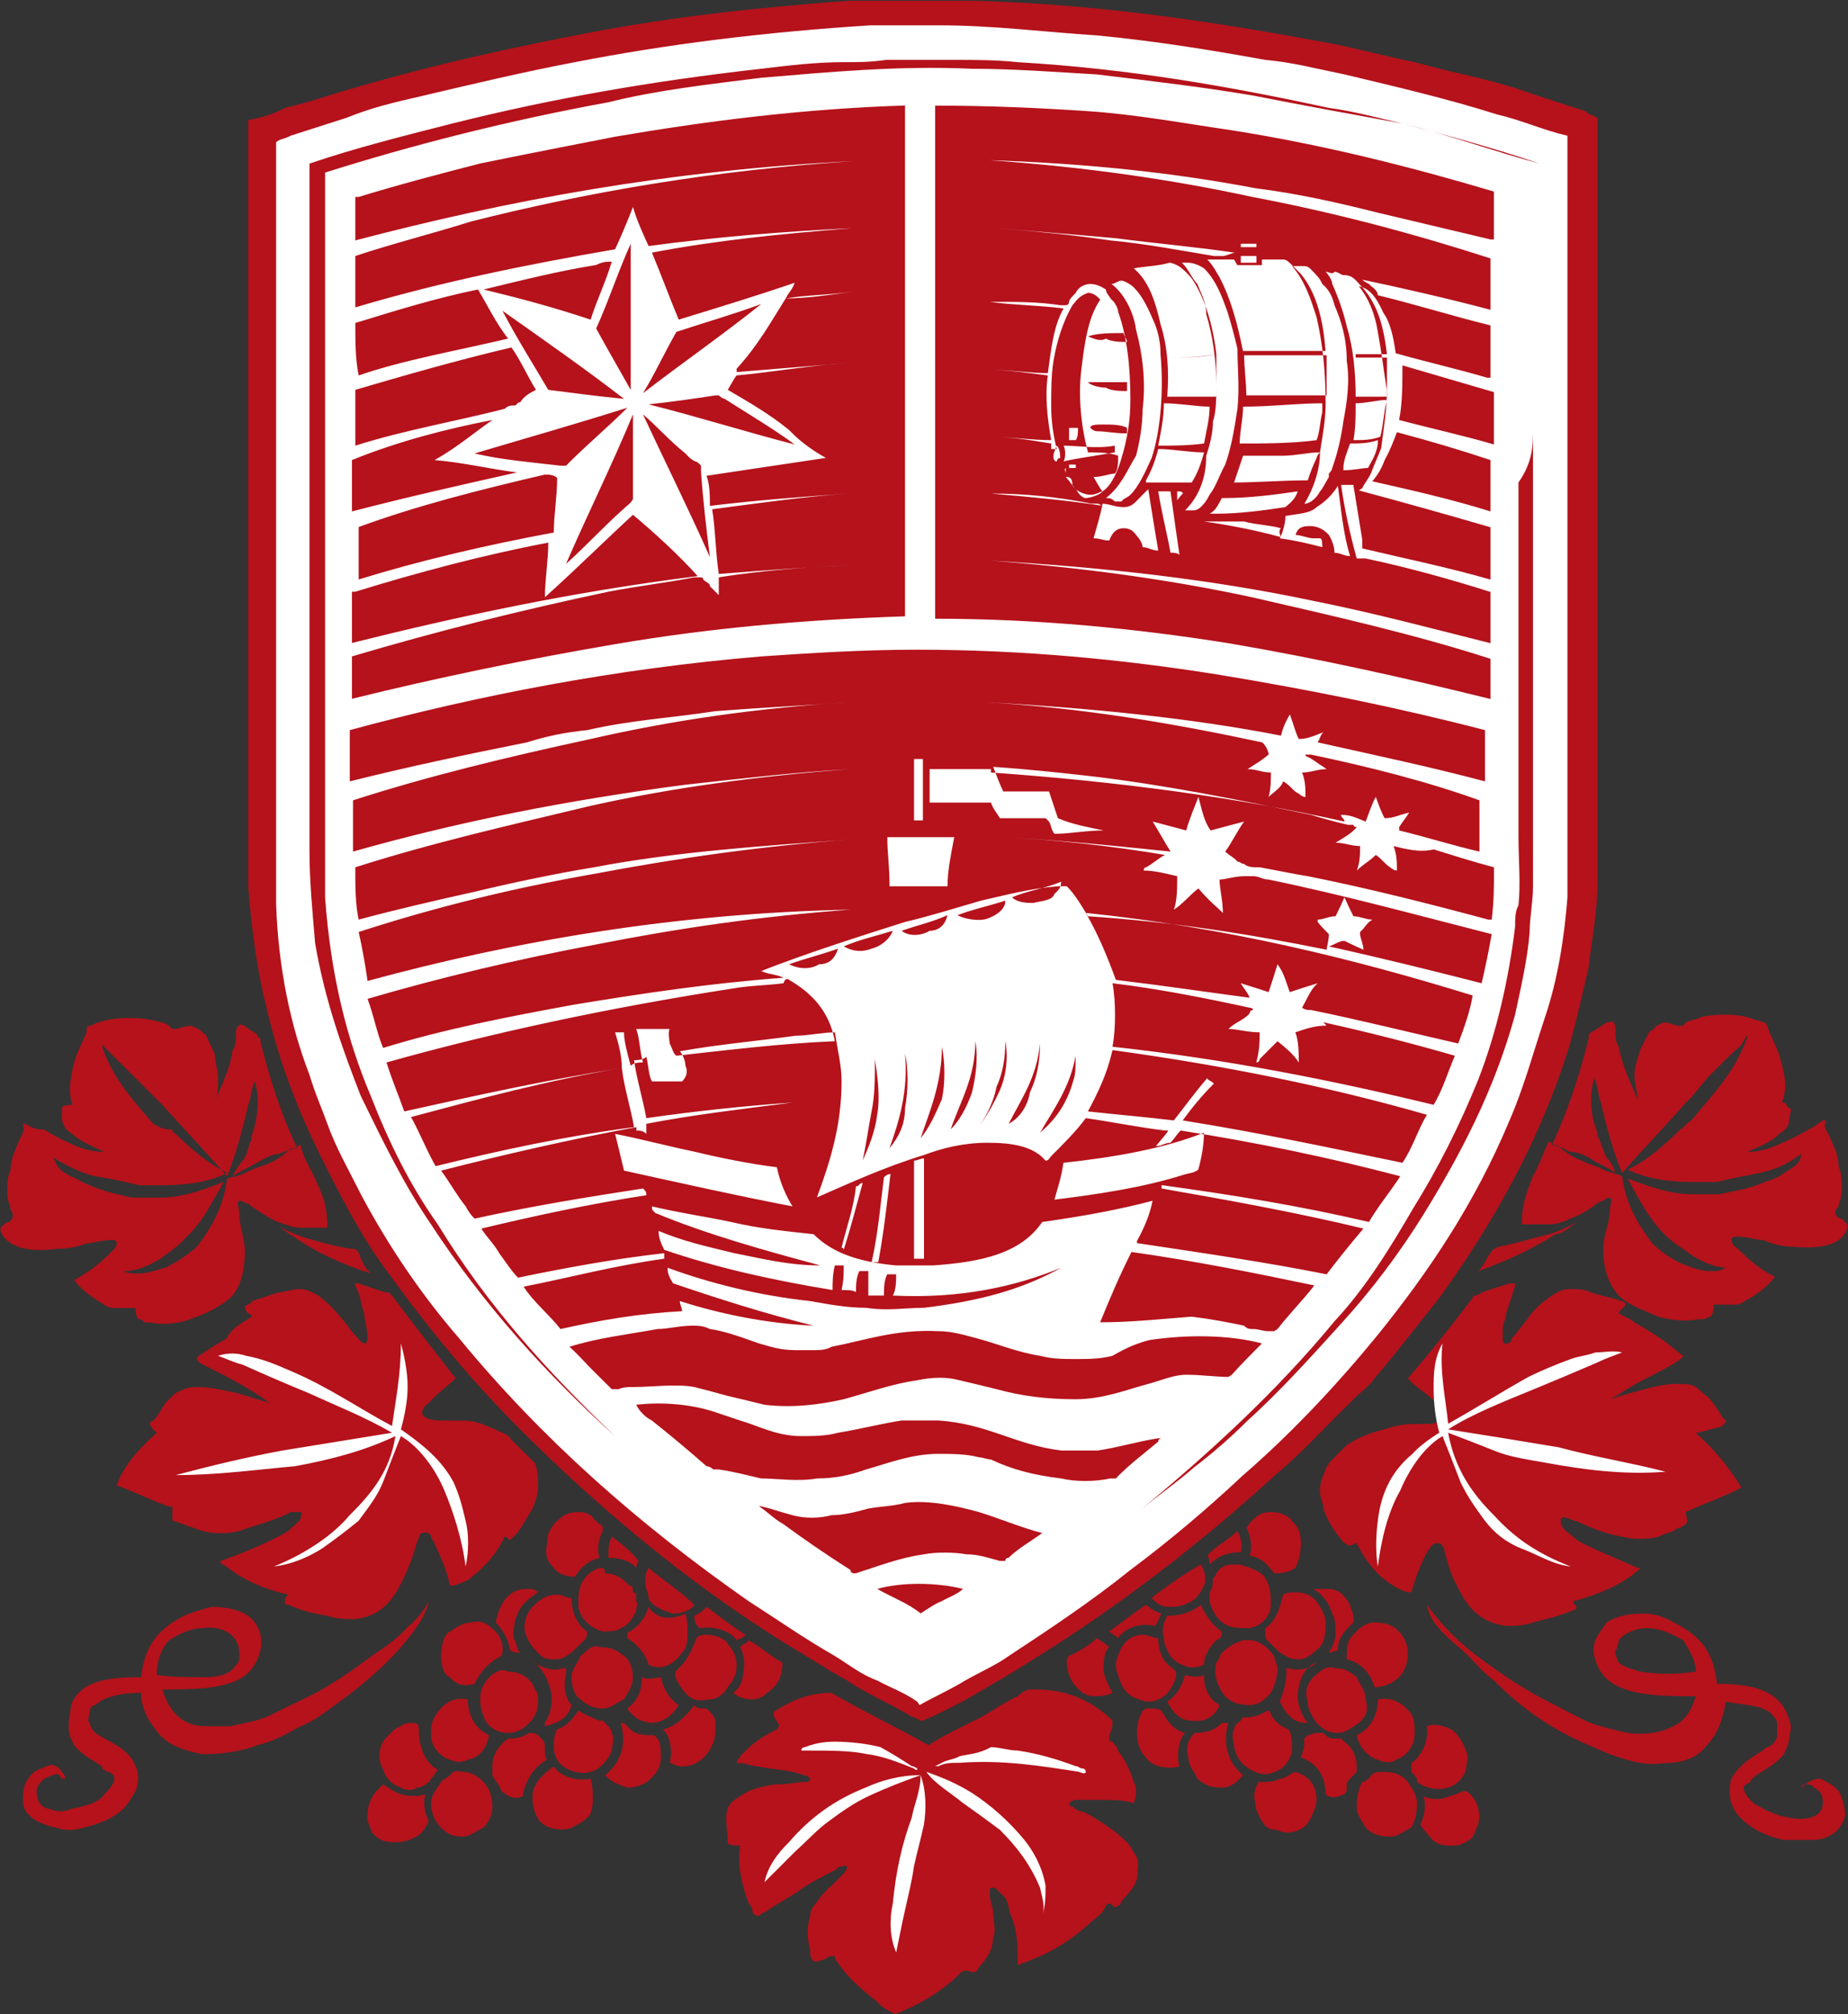
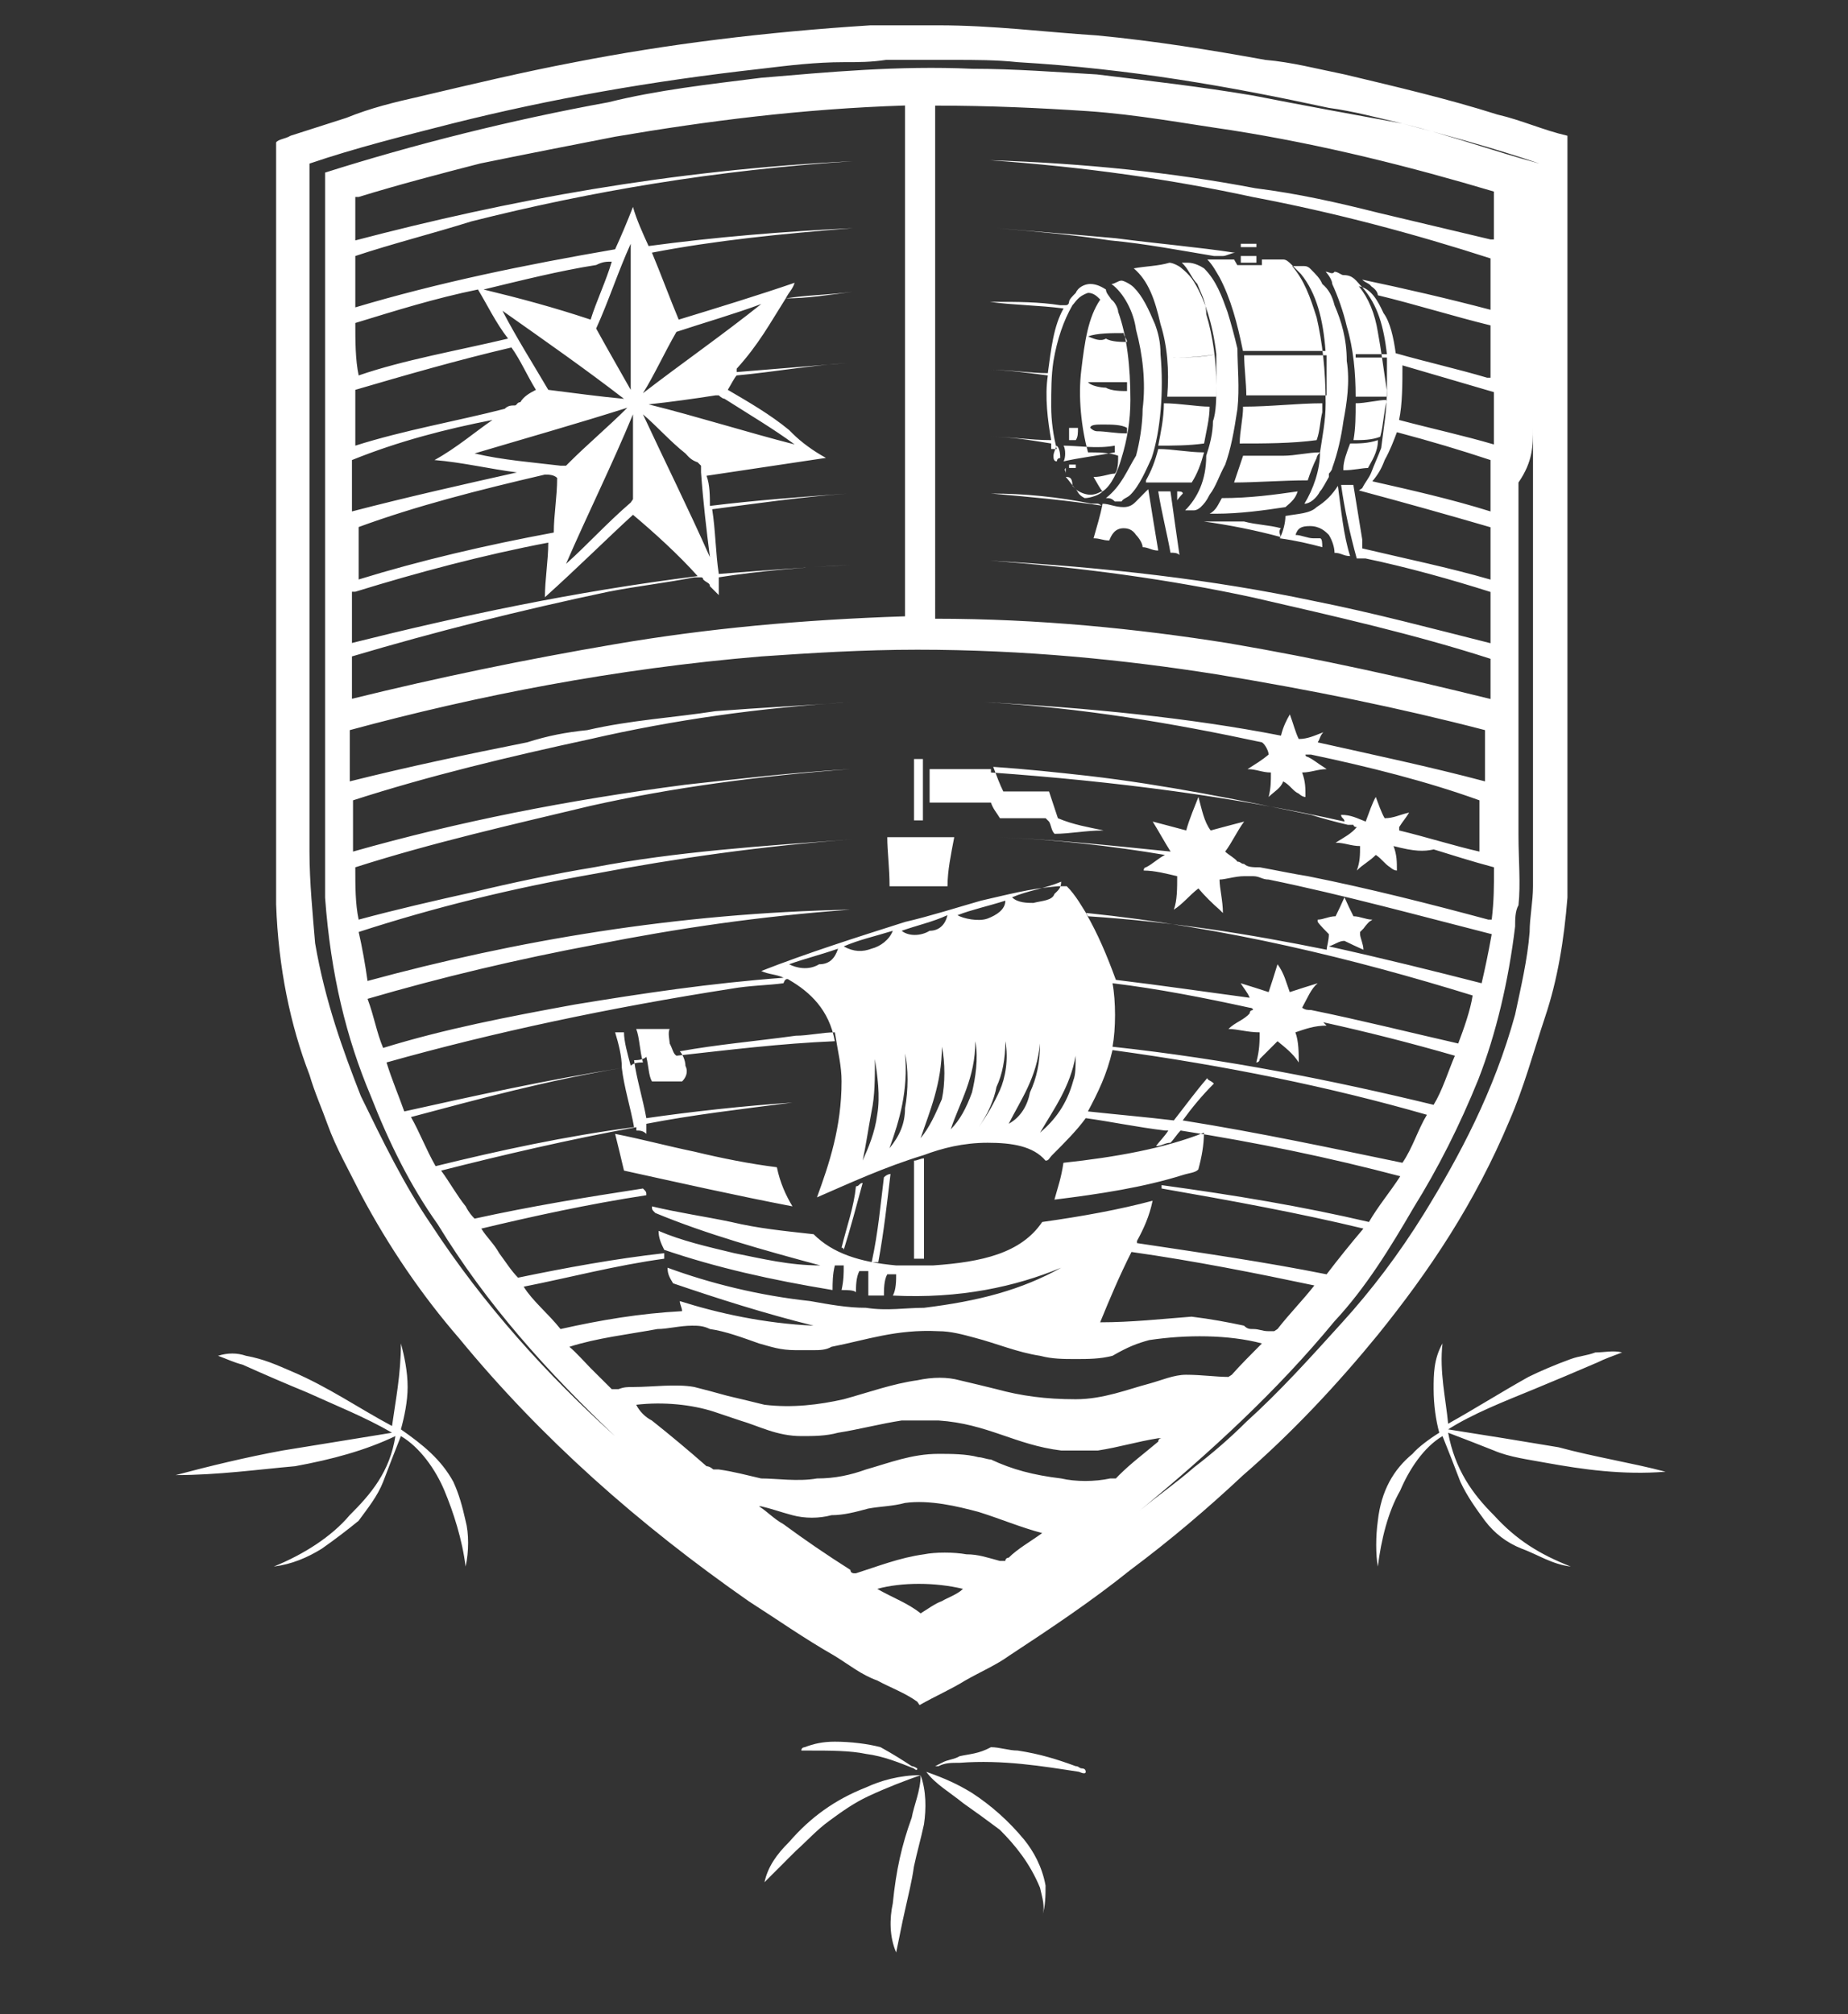
<svg xmlns="http://www.w3.org/2000/svg" version="1.2" viewBox="0 0 1540 1678" width="1540" height="1678">
  <rect x="0" y="0" width="1540" height="1678" fill="#333333" stroke="none" />
  <title>TWE</title>
  <style>
		.s0 { fill: #b5121b } 
		.s1 { fill: #ffffff } 
	</style>
-   <path fill-rule="evenodd" class="s0" d="m1331.3 98.2c0 20.5 0 636.6 0 636.6 0 26-5.6 51.1-7.4 71.5-5.6 23.3-10.2 43.7-15.8 64.2-25.1 80.8-63.2 147.7-108.7 210.9-18.6 23.2-36.3 46.5-53.9 66.9-4.7 7.4-13.1 12.1-20.5 20.5-20.4 19.5-38.1 39.9-60.4 58.5-64.1 58.5-130.1 109.7-203.5 155.2-15.8 10.2-33.5 20.4-51.1 30.7-13 7.4-27.9 14.8-40.9 20.4 0 0 0 0-2.8 0-1.9-2.8-7.5-2.8-10.2-5.6-17.7-10.2-35.4-17.6-50.2-27.9-18.6-10.2-33.5-20.4-51.1-30.6-81.8-51.1-155.2-112.5-221.2-178.4-40.9-40.9-76.2-83.7-109.7-130.1-23.2-30.7-40.9-66-58.5-101.3-17.7-36.3-33.5-77.2-42.8-118.1-8.3-32.5-13-65.9-15.8-104v-637.5c10.2-1.9 20.5-4.7 30.7-10.2 20.4-4.7 40.9-12.1 61.3-17.7 60.4-17.7 126.4-32.5 195.2-45.5 68.8-13 137.5-20.5 213.7-26.1 5.6 0 13 0 20.5 0 5.6 0 13 0 20.4 0 13 0 25.1 0 40.9 0 7.5 0 13 0 20.5 0 109.6 2.8 208.1 18.6 302.9 36.3 22.3 4.6 42.8 10.2 66 14.9 10.2 2.7 20.5 5.5 32.5 8.3 20.5 4.7 43.7 10.2 64.2 17.7q22.3 7.4 45.5 14.8c2.8 2.8 4.6 2.8 10.2 5.6zm-17.6 920c-7.5 4.7-20.5 10.2-30.7 12.1-10.2 2.8-20.4 5.6-33.5 8.4h-1.8c0 0 0 1.8-2.8 1.8-5.6 5.6-7.4 13-13 18.6 23.2-8.4 45.5-18.6 64.1-30.7 4.7 0 12.1-5.5 17.7-10.2zm-1104.1 79c0-2.8-2.8-2.8-2.8-2.8 0 0-2.8-2.8-2.8-5.6 0-1.8 5.6-1.8 5.6-4.6q11.2-3.7 22.3-7.4c5.6 0 10.2-2.8 18.6-2.8 4.6 0 10.2 2.8 14.9 5.5 10.2 7.5 20.4 19.6 27.8 29.8q3.8 4.6 7.5 8.3l2.8 1.9c2.8 0 2.8-4.6 2.8-4.6 0-7.5-2.8-15.8-2.8-20.5-2.8-7.4-2.8-14.9-7.5-23.2v-1.9h2.8q11.2 3.7 22.3 7.5c2.8 0 2.8 0 2.8 0l2.8 2.7q26 34.4 53 68.8c-7.5 7.4-14.9 12.1-22.3 20.5-2.8 1.8-5.6 4.6-5.6 9.2 2.8 5.6 13 5.6 20.4 5.6q7.5 0 14.9 0c10.2 0 18.6 4.7 26 7.5 4.7 2.7 7.5 2.7 10.3 5.5 0 0 1.8 0 1.8 1.9 2.8 2.8 5.6 5.6 5.6 5.6q7.4 7.4 14.9 14.8c2.7 5.6 2.7 13 2.7 20.5 0 5.6-2.7 13-4.6 17.6-5.6 8.4-10.2 18.6-15.8 23.3l-2.8 2.8c-1.8 0-1.8-2.8-4.6-2.8-7.5 15.8-17.7 26-30.7 36.2-4.6 1.9-10.2 4.7-14.9 4.7-2.8-13.1-7.4-23.3-13-35.4 0-2.7-2.8-2.7-2.8-5.5 0-2.8-4.6-4.7-7.4-2.8-2.8 0-2.8 5.6-4.7 8.3-2.7 10.3-5.5 17.7-10.2 27.9-8.3 17.7-17.6 32.5-40.9 35.3-7.4 0-15.8 0-23.2-2.8-12.1-1.8-22.3-4.6-32.5-9.2-2.8 0-2.8 0-2.8-2.8 0-2.8 0-2.8 2.8-5.6-20.5-4.7-38.1-12.1-53.9-25.1 0 0-2.8 0-2.8-2.8 20.4-7.4 39-14.9 56.7-25.1 1.8-2.8 7.4-5.6 10.2-10.2 0-2.8 1.9-5.6 0-5.6 0 0-5.6 0-8.4 0-4.6 2.8-12 5.6-17.6 7.5-7.5 2.7-17.7 5.5-25.1 8.3q-15.8 3.7-30.7 0-11.1-3.7-23.2-8.3c-1.9 0-1.9 0-1.9-1.9 0 0 0-2.8 0-5.6 0 0 0-1.8 0-4.6h-2.8c-15.8-5.6-30.6-13-43.6-17.7 5.5-15.8 18.5-30.6 33.4-43.7l-2.8-2.7c0 0-2.8-2.8-2.8-4.7 0 0 0-2.8 2.8-2.8 5.6-5.6 7.5-13 13-17.6 2.8-2.8 4.7-5.6 10.3-7.5 4.6-2.8 10.2-2.8 14.8-2.8 10.3 0 20.5 2.8 30.7 4.7 10.2 2.8 17.7 5.6 27.9 8.4-17.7-13.1-38.1-23.3-58.6-33.5l-1.8-2.8c0-2.8 4.6-4.6 4.6-4.6 7.5-5.6 13-8.4 20.5-13 2.7-7.5 13-13.1 20.4-17.7zm1203.5 96.6q22.3 19.6 38.1 45.6c-15.8 8.3-30.7 13-46.5 20.4 0 2.8 2.8 7.5 0 10.2l-4.6 2.8c-2.8 0-5.6 2.8-5.6 2.8-4.6 1.9-7.4 1.9-12.1 4.7q-15.8 3.7-30.6 0c-15.8-2.8-26.1-7.5-38.1-13-2.8 0-5.6-1.9-5.6-1.9-1.9 0-4.7-2.8-7.4 0 0 1.9 0 4.6 0 4.6 2.7 5.6 7.4 7.5 10.2 10.3 5.6 5.5 13 7.4 17.6 10.2 13 5.6 23.3 10.2 36.3 15.8h1.8c0 1.8-1.8 1.8-4.6 4.6-13 10.3-30.7 17.7-51.1 23.3 0 2.8 2.8 2.8 2.8 4.6 0 2.8-2.8 2.8-2.8 2.8-10.2 4.6-23.3 7.4-33.5 10.2-7.4 2.8-14.8 2.8-22.3 2.8-23.2-2.8-33.4-17.6-40.9-33.4-4.6-7.5-7.4-17.7-10.2-27.9 0-2.8-2.8-7.5-4.6-7.5h-2.8c-2.8 0-5.6 4.7-7.5 7.5-5.5 10.2-10.2 23.2-13 33.4-5.6 0-10.2-2.8-14.8-5.5-13.1-7.5-23.3-20.5-30.7-35.4-2.8 0-2.8 1.9-5.6 1.9-2.8 0-2.8-1.9-4.6-1.9-7.5-8.3-15.8-20.4-17.7-30.6 0-2.8-2.8-7.5-2.8-13 0-7.5 2.8-13 4.7-17.7 0-2.8 2.8-2.8 2.8-5.6q3.7-3.7 7.4-7.4 3.7-3.7 7.4-7.4c8.4-5.6 18.6-10.3 30.7-13 8.4-2.8 15.8-4.7 26-4.7 4.7 0 10.2 0 12.1 0 5.6 0 10.2-2.8 10.2-5.6 0 0 0-2.8 0-4.6 0-2.8-4.6-5.6-4.6-7.4-7.5-8.4-17.7-13.1-23.3-20.5 17.7-20.4 36.3-43.7 53.9-66.9 0 0 0-1.9 1.9-1.9 0 0 2.8 0 5.6-2.7q11.1-3.8 23.2-7.5c0 0 1.9 0 4.7 0v1.9q-3.8 12.1-7.5 23.2c0 4.7-2.8 7.4-2.8 13q0 3.7 0 7.5c0 2.7 0 4.6 2.8 4.6 2.8 0 4.7-1.9 4.7-4.6 5.5-5.6 8.3-10.3 13-15.8 4.6-7.5 13-14.9 20.4-19.6 4.7-2.7 7.5-5.5 14.9-5.5 5.6 0 13 0 17.6 2.8 8.4 2.7 18.6 4.6 26.1 7.4 0 0 2.8 0 2.8 2.8 0 1.8-5.6 4.6-5.6 7.4 5.6 2.8 10.2 4.7 13 7.4 10.2 5.6 17.6 10.3 27.9 17.7 2.8 2.8 7.4 5.6 10.2 8.4l2.8 1.8-2.8 2.8c-7.4 5.6-17.7 10.2-27.9 15.8-10.2 4.7-20.4 12.1-30.7 17.7 7.5-2.8 17.7-5.6 25.1-7.5 10.3-2.8 20.5-5.5 30.7-5.5 5.6 0 13 0 15.8 2.7 4.7 2.8 4.7 4.7 9.3 7.5 5.6 5.6 8.4 10.2 13 17.6l2.8 2.8c0 2.8-2.8 2.8-2.8 4.7-20.4 5.5-20.4 5.5-22.3 5.5zm-1055.7 140.4c0 0 1.8 0 0 0-2.8 12-10.3 22.3-18.6 32.5-14.9 18.6-35.3 36.2-55.8 51.1-10.2 7.4-20.4 15.8-32.5 20.4-10.2 5.6-23.2 13.1-36.2 15.8q-18.6 7.5-45.6 7.5c-14.9-2.8-27.9-7.5-35.3-15.8-8.4-10.2-15.8-20.5-15.8-35.3-14.9 0-30.7 2.8-38.1 10.2-2.8 0-4.6 2.8-4.6 4.6 0 2.8-2.8 8.4 0 10.3 0 2.7 1.8 5.5 4.6 8.3 10.2 7.5 27.9 12.1 33.5 27.9 2.7 4.6 2.7 14.9 0 20.4-2.8 4.7-5.6 10.3-10.3 14.9-7.4 7.4-20.4 13-33.4 15.8q-11.2 3.7-22.3 0c-13-2.8-26-8.4-27.9-20.4 0-7.5 0-15.8 4.6-20.5 2.8-5.6 7.5-7.4 14.9-10.2 5.6-2.8 10.2 0 13 4.6 0 0 2.8 2.8 2.8 5.6h-2.8c-2.8-2.8-2.8-5.6-7.4-2.8-2.8 0-5.6 2.8-7.5 2.8-2.7 2.8-8.3 7.5-5.5 14.9 0 5.6 5.5 10.2 10.2 10.2 5.6 2.8 13 2.8 17.7 0 10.2-1.8 23.2-4.6 27.8-12.1 2.8-2.8 8.4-8.3 8.4-13 0-2.8-2.8-5.6-5.6-5.6-2.8-1.8-4.6-1.8-4.6-4.6-8.4-5.6-17.7-10.2-23.3-17.7-2.7-5.5-4.6-8.3-4.6-15.8 0-7.4 1.9-13 1.9-17.6 8.3-20.5 30.6-23.2 58.5-23.2 2.8-25.1 13-38.1 30.7-48.4 7.4-4.6 17.6-7.4 27.9-10.2q19.5 0 30.6 7.4c7.5 5.6 13 15.8 10.2 28.9q-3.7 14.8-14.8 22.3c-15.8 10.2-43.7 10.2-66.9 10.2 5.5 17.6 15.8 30.6 36.2 30.6 7.4 0 14.9 0 20.4 0 12.1-2.7 25.1-4.6 35.4-10.2q14.8-7.4 30.6-14.8c20.5-10.3 38.1-23.3 55.8-36.3 7.4-4.6 17.7-12.1 25.1-20.4 5.6-4.7 13-12.1 18.6-22.3zm-188.7 63.2c13 0 23.2-1.9 27.9-10.3 2.8-1.8 2.8-4.6 2.8-7.4 0-4.6 0-7.4-2.8-13-4.7-7.4-14.9-12.1-27.9-10.2-10.2 0-20.4 5.5-27.9 10.2-5.5 5.6-10.2 15.8-10.2 28.8 13 1.9 25.1 1.9 38.1 1.9zm1020.4-60.4q18.6 26 45.6 45.5c17.6 13 35.3 25.1 55.7 35.3q15.8 8.4 30.7 15.8c10.2 4.6 23.2 7.4 35.3 10.2 13 1.9 27.9 0 38.1-5.6 10.2-4.6 15.8-14.8 18.6-25-26 0-51.1 0-68.8-10.3q-12-7.4-15.8-23.2c-2.8-13 5.6-20.4 10.3-27.9q11.1-7.4 30.6-7.4c13 0 20.5 4.6 30.7 10.2 17.7 10.2 27.9 22.3 30.7 48.3 27.8 0 50.1 4.7 58.5 25.1 1.9 5.6 4.7 10.2 1.9 17.7 0 5.6-1.9 10.2-4.7 15.8-5.6 7.4-15.8 13-23.2 17.6-1.9 2.8-4.7 2.8-4.7 5.6-2.7 1.9-5.5 1.9-5.5 4.7 0 5.5 5.5 10.2 8.3 13 7.5 4.6 17.7 10.2 29.8 12 13 2.8 27.8 0 27.8-12 0-7.5-1.8-10.3-7.4-13-1.8-2.8-4.6-2.8-7.4-2.8 0 0-2.8 0-2.8 2.8 0 0 0 0 0 2.7 0-2.7 0-2.7 2.8-5.5 2.8-1.9 7.4-4.7 13-4.7 4.6 2.8 10.2 4.7 14.9 10.2 2.7 4.7 5.5 13.1 5.5 20.5-2.8 12.1-13 20.4-27.8 20.4q-12.1 0-23.3 0c-13-2.8-25.1-8.3-33.4-15.8-4.7-4.6-7.5-7.4-10.3-14.8-1.8-5.6-1.8-15.8 0-20.5 5.6-10.2 15.8-17.6 26.1-23.2 1.8-2.8 4.6-2.8 7.4-4.7 2.8-2.7 4.6-5.5 4.6-8.3 0-1.9 0-7.5 0-10.2 0-1.9-1.8-4.7-4.6-7.5-7.4-7.4-23.2-7.4-38.1-10.2-2.8 15.8-7.4 27.9-15.8 36.2-7.4 10.3-19.5 14.9-35.3 14.9-17.7 2.8-32.5-2.8-45.6-7.4-7.4-2.8-13-5.6-17.6-7.5-30.7-13-55.8-30.6-79-53.9-10.2-7.4-17.7-17.6-26-25-19.5-15.8-27.9-26.1-29.8-38.1-2.8 0 0 0 0 0zm213.8 29.7c-8.4-4.7-18.6-10.2-30.7-10.2-10.2 0-20.4 5.5-23.2 10.2 0 2.8-2.8 8.4-2.8 10.2 0 2.8 2.8 8.4 2.8 8.4 5.6 4.6 10.2 4.6 17.6 7.4q23.3 3.7 46.5 0c0-10.2-5.6-17.6-10.2-26zm-657.1 311.3c-4.6-2.8-10.2-4.6-14.8-10.2-13-10.2-25.1-20.5-33.5-33.5 0 0-1.8-1.8-1.8-4.6-2.8 0-5.6 0-8.4 2.8-1.9 0-4.7 1.8-7.4 1.8-2.8 0-2.8-1.8-4.7-4.6 0-2.8 0-5.6 0-5.6-2.8-7.4-2.8-20.4 0-27.9 0-4.6 1.9-7.4 4.7-10.2 2.7-4.6 7.4-10.2 13-14.9 2.8-2.8 7.4-7.4 10.2-10.2 0 0 2.8-2.8 2.8-5.6 0-1.8-5.6 0-5.6 0-2.8 0-2.8 2.8-4.6 2.8-10.3 5.6-20.5 10.2-27.9 15.8-10.3 7.5-20.5 12.1-30.7 19.5-2.8 0-2.8 2.8-5.6 2.8-2.8 0-4.6-2.8-4.6-4.6 0-2.8-2.8-5.6-2.8-5.6-4.7-12.1-10.2-30.7-7.4-48.3-2.8 0-10.3 0-10.3-2.8v-1.9c0-8.3-2.8-18.6 0-26 2.8-7.4 10.3-10.2 17.7-14.9 7.4-2.7 17.7-5.5 25.1-5.5 8.3 0 15.8-1.9 20.4-1.9 2.8 0 5.6 0 5.6-2.8-2.8-2.8-2.8-2.8-5.6-2.8-10.2-4.6-25.1-4.6-38.1-7.4-4.6 0-10.2-2.8-14.8-2.8h-2.8c0-2.8 2.8-4.6 2.8-4.6 0-2.8 2.7-2.8 4.6-5.6 7.4-7.4 15.8-13 26-17.7l1.9-2.8c0-2.7-1.9-2.7-1.9-4.6 0 0-2.8-2.8-2.8-5.6 0-2.8 2.8-2.8 4.7-4.6 13-7.5 26-13 43.7-13 25.1 14.8 52.9 27.8 80.8 43.6 13-8.3 28.8-15.8 43.7-23.2 10.2-5.6 20.4-13 30.7-17.6 2.8-2.8 7.4-5.6 10.2-5.6 2.8 0 2.8 0 4.6 0 27.9 0 46.5 10.2 61.4 23.2 2.8 2.8 2.8 2.8 2.8 4.7 0 5.5-2.8 8.3-2.8 13 0 0 0 2.8 2.8 2.8 1.8 2.7 4.6 4.6 4.6 7.4 5.6 7.4 10.2 15.8 13 26 2.8 4.7 2.8 10.2 0 17.7-7.4-2.8-17.6-2.8-27.9-2.8-7.4 0-15.8 0-20.4 0-2.8 0-5.6 2.8-5.6 2.8 0 0 0 2.8 2.8 2.8 2.8 1.8 5.6 4.6 10.2 4.6 13 7.4 25.1 14.9 35.3 25.1 2.8 2.8 5.6 8.4 8.4 13 1.9 5.6 0 13 0 17.7-2.8 8.3-8.4 13-13 18.5 0 1.9-2.8 4.7-5.6 4.7-1.8 0-1.8-2.8-4.6-2.8-2.8 0-2.8 2.8-4.7 5.6-2.8 4.6-8.3 7.4-13 12.1-17.6 15.8-36.2 26-58.5 33.4 0-14.9 0-27.9-5.6-40.9-1.9-4.6-1.9-10.2-4.7-14.8q-3.7-3.8-7.4-7.5c0 0-2.8-2.8-5.6 0 0 0 0 1.9 0 4.7 0 5.5 2.8 10.2 2.8 14.8 0 5.6 2.8 15.8 0 20.5 0 10.2-5.6 18.6-10.2 23.2-2.8 2.8-2.8 5.6-4.7 5.6-2.7 1.8-8.3-2.8-10.2 0-2.8 0-2.8 1.8-2.8 1.8-13 13.1-33.4 26.1-53.9 33.5zm-243.5-402.4c-2.7 4.7-5.5 14.9-2.7 22.3-10.3 2.8-15.8 8.4-20.5 15.8-7.4 0-14.9-2.8-17.6-7.4-5.6-5.6-7.5-10.2-5.6-20.5 0-8.3 2.8-13 8.3-18.5 4.7-4.7 9.3-7.5 17.7-7.5 1.9 0 7.4 0 10.2 2.8 1.9 0 1.9 2.8 4.7 4.7l2.8 2.7c2.7 0 2.7 2.8 2.7 5.6zm7.5 4.7c-2.8 5.5-2.8 10.2-2.8 17.6q15.8 0 23.2 8.4c0-2.8 1.9-5.6 1.9-5.6-4.7-7.4-14.9-14.9-22.3-20.4zm-10.2 26q-11.2 3.7-15.8 14.9c-1.9 5.5-1.9 10.2-1.9 17.6 1.9 10.2 10.2 17.7 20.4 20.5 4.7 0 12.1 0 14.9-2.8 5.6-1.9 10.2-7.5 13-14.9 0-2.8 1.9-4.6 0-7.4v-2.8c0-2.8 0-4.7-2.8-4.7v-2.8c0 0 0-2.7-2.7-2.7-4.7-4.7-10.3-10.3-20.5-10.3 0-4.6-1.9-4.6-4.6-4.6zm40.9 0c-2.8 4.6-2.8 7.4-2.8 12.1 0 5.5 2.8 8.3 2.8 13 1.8 5.6 10.2 10.2 20.4 13 7.4 0 14.9-2.8 17.7-7.4-10.3-10.3-26.1-20.5-38.1-30.7zm-102.3 17.6c-14.8 0-22.3 13.1-25.1 27.9 4.7 4.7 10.3 13 12.1 23.3 2.8 1.8 5.6 1.8 8.4 1.8-2.8-1.8-2.8-7.4-5.6-12.1 0-5.5 0-13 2.8-18.6 2.8-9.2 10.2-14.8 17.6-19.5-2.7-2.8-4.6-2.8-10.2-2.8zm26 4.7c-10.2 0-15.8 5.6-20.4 10.2-5.6 5.6-8.4 15.8-5.6 23.2 2.8 7.5 7.5 13.1 13 17.7 2.8 2.8 7.5 2.8 13 2.8 4.7 0 7.5-2.8 12.1-5.6q3.7-3.7 7.5-7.4l2.8-2.8c2.7-1.9 2.7-4.7 2.7-7.4-7.4-4.7-13-14.9-13-27.9-4.6 0-7.4-2.8-12.1-2.8zm76.3 10.2c-2.8 10.2-10.3 17.7-15.8 20.5 0 0-1.9 0-1.9 2.7v2.8c7.4 4.7 14.9 12.1 17.7 22.3 12 5.6 22.3-1.8 27.8-10.2 2.8-1.8 4.7-7.4 4.7-14.9 0-5.5 0-13-1.9-17.6-15.8 7.4-26 1.8-30.6-5.6zm48.3 0c-2.8 2.8-5.6 5.6-10.2 7.4 0 5.6 1.8 8.4 4.6 10.3 13-1.9 26 2.8 30.7 10.2 2.8-1.9 5.5-1.9 7.4-4.7-12.1-7.4-22.3-15.8-32.5-23.2zm-175.7 20.5c-5.5-4.7-10.2-10.3-20.4-7.5-7.4 0-13 4.7-17.7 7.5-5.5 2.7-7.4 13-7.4 20.4 0 7.4 1.9 15.8 7.4 17.7 4.7 5.5 10.3 8.3 20.5 5.5q7.4-15.8 22.3-23.2c2.8-7.4 0-14.9-4.7-20.4zm152.4 30.6l-2.7 2.8v4.7c2.7 5.5 5.5 10.2 8.3 13 4.7 5.5 9.3 7.4 19.5 5.5 8.4 0 13-5.5 15.8-10.2 4.7-5.6 7.5-10.2 7.5-18.6 0-7.4-2.8-12-7.5-17.6-2.8-4.7-10.2-7.5-17.6-7.5-2.8 0-5.6 0-8.4 2.8-4.6 12.1-9.3 20.5-14.9 25.1zm51.2-17.6c2.7 4.6 4.6 13 2.7 20.4 0 7.4-2.7 13-8.3 17.7 2.8 2.8 8.3 5.5 15.8 5.5 4.6 0 10.2-2.7 12.1-5.5 8.3-4.7 13-13 13-25.1-10.2-5.6-17.7-13-27.9-18.6-2.8 2.8-4.7 2.8-7.4 5.6zm-132.9 7.4c-1.9 5.6-7.5 10.2-7.5 17.7 0 8.3 2.8 15.8 7.5 18.5 5.5 4.7 10.2 7.5 18.5 7.5 7.5 0 12.1-5.6 17.7-7.5 2.8-5.5 7.4-10.2 7.4-18.5 0-7.5-2.7-14.9-7.4-17.7-5.6-4.6-10.2-7.4-20.4-7.4-5.6-2.8-10.3 2.8-15.8 7.4zm-25.1 27.9c2.8 10.2 0 20.4-4.7 27.9 0 0 0 0 0 2.7 12.1-2.7 19.5-7.4 22.3-17.6-4.6-4.7-7.4-14.9-4.6-25.1 0 0 0-2.8 0-5.6h-2.8c-7.4 2.8-14.9 0-20.5-2.8 0 0-2.7 0-2.7-1.8 5.5 4.6 10.2 12.1 13 22.3zm-51.1-10.2c-4.7 5.5-7.5 10.2-7.5 18.5 0 7.5 2.8 14.9 5.6 19.6 4.6 5.5 10.2 8.3 17.7 8.3 7.4 0 12-2.8 17.6-8.3 4.7-4.7 7.4-10.3 7.4-17.7 0-4.6 0-7.4-2.7-10.2-1.9-7.5-10.3-14.9-22.3-14.9-5.6-2.8-10.3 0-15.8 4.7zm127.3 0c0 13-4.7 20.4-12.1 26 4.6 7.4 12.1 12.1 22.3 12.1 10.2-1.9 15.8-7.5 20.4-14.9q-11.1-7.4-14.8-23.2c-2.8 0-10.2 2.7-15.8 0zm-172.9 33.4c-2.8 4.7-2.8 10.2-2.8 14.9 0 10.2 8.4 18.6 15.8 20.4q7.5 3.7 14.9 0c10.2-1.8 15.8-10.2 17.7-20.4-10.3-4.7-17.7-14.9-17.7-29.8-13-2.7-22.3 4.7-27.9 14.9zm190.5 10.2c5.6 4.7 8.4 17.7 5.6 27.9 2.8 0 4.7 2.8 10.2 2.8 12.1 0 20.5-7.4 25.1-17.7 2.8-5.5 2.8-10.2 2.8-18.5 0-4.7-2.8-7.5-5.6-10.3l-1.8-1.8h-2.8c-2.8 0-5.6 0-7.4-2.8-7.5 10.2-15.8 17.6-26.1 20.4zm-70.6-15.8c-5.6 8.4-10.2 13-17.7 15.8-2.7 4.7-2.7 10.3-2.7 14.9 0 5.6 2.7 10.2 4.6 13 5.6 5.6 15.8 10.2 26 7.4 7.5-1.8 14.9-10.2 17.7-17.6 0-4.7 2.8-10.2 0-14.9 0-2.8-2.8-5.6-5.6-8.3l-1.9-1.9h-2.7c-7.5-2.8-13-5.6-17.7-8.4zm35.3 10.3c2.8 8.3 2.8 18.5 0 26-2.8 7.4-7.4 13-13 17.6 5.6 5.6 10.2 7.5 18.6 10.3 7.4 0 14.9-2.8 19.5-7.5 5.6-5.6 8.4-10.2 8.4-17.6 0-5.6 0-13-2.8-15.8l-2.8-2.8h-2.8c-10.2 0-14.9-1.9-19.5-7.5-2.8-2.7-2.8-2.7-5.6-2.7zm-175.6 0c-4.7 0-7.5 2.7-13 5.5q-3.8 3.8-7.5 7.5c-4.6 5.5-7.4 15.8-1.8 26q3.7 11.1 14.8 14.9c4.7 2.7 10.3 2.7 13 0 4.7 0 7.5-2.8 10.3-4.7l1.8-2.8 2.8-2.8c0-2.8 2.8-2.8 2.8-4.6-10.2-5.6-15.8-18.6-15.8-33.5 0-5.5-1.9-5.5-7.4-5.5zm112.4 18.5c0-2.7-2.8-5.5-2.8-5.5l-2.8-2.8c-2.7-1.9-4.6-1.9-7.4-1.9-7.4 4.7-13 4.7-17.6 4.7-7.5 5.5-13.1 13-13.1 23.2 0 2.8 0 4.6 0 4.6 0 0 0 0 0 2.8 2.8 5.6 5.6 7.5 7.5 13 5.6 4.7 10.2 7.5 17.6 4.7 2.8-14.9 10.3-25.1 20.5-30.7-1.9-1.8-1.9-7.4-1.9-12.1zm-10.2 42.8c0 13 4.6 23.2 14.9 26 5.5 1.9 13 1.9 17.6 0 5.6-2.8 10.3-5.6 13-8.4 2.8-1.8 4.7-7.4 4.7-14.8 0-4.7 0-13-1.9-17.7-13 2.8-26-2.8-30.6-10.2-10.3 7.4-17.7 14.9-17.7 25.1zm-68.8-17.7c-2.8 2.8-5.5 2.8-7.4 5.6-2.8 4.7-8.4 10.2-8.4 17.7 0 7.4 2.8 14.8 8.4 20.4 4.6 4.7 9.3 7.4 17.7 7.4 7.4 0 12-5.5 17.6-7.4 4.7-5.6 7.4-10.2 7.4-17.6 0-8.4-2.7-15.8-7.4-20.5-5.6-5.6-10.2-8.4-17.6-8.4-5.6-1.8-8.4 0-10.3 2.8zm-66 20.5c-2.7 5.6-2.7 10.2-2.7 17.6 2.7 5.6 2.7 10.3 7.4 13 2.8 2.8 7.4 4.7 14.9 4.7 8.3 0 13-1.9 18.5-4.7 4.7-2.7 7.5-7.4 10.3-13-2.8-4.6-5.6-14.8-2.8-22.3-5.6 1.9-13 1.9-20.5 0-7.4-2.8-10.2-5.5-14.8-8.3-5.6 5.5-8.4 8.3-10.3 13zm752.8-188.7c-5.6-7.4-10.2-13-20.4-14.8 2.8-8.4 0-18.6-2.8-23.3 5.6-7.4 10.2-13 20.4-13 7.5 0 14.9 2.8 17.7 7.5 5.6 5.5 7.4 10.2 7.4 18.5 0 7.5-1.8 14.9-4.6 20.5-2.8 1.8-7.5 4.6-17.7 4.6zm-30.7-35.3c-7.4 7.5-17.6 12.1-25 20.5 1.8 1.8 1.8 4.6 1.8 7.4 5.6-5.6 13-10.2 26-10.2 1.9-5.6 0-13-2.8-17.7zm-71.5 55.8c5.6 5.6 8.3 7.4 15.8 7.4 7.4 0 12.1-1.8 17.6-4.6 4.7-2.8 7.5-7.5 10.3-13 2.8-4.7 0-14.9-2.8-17.7-13 7.4-27.9 17.7-40.9 27.9zm58.5-25.1c-1.8 0-1.8 1.8-4.6 4.6 0 2.8-2.8 2.8-2.8 5.6 0 1.9 0 7.4-2.8 10.2v1.9c0 2.8 0 2.8 0 5.6 2.8 10.2 8.4 17.6 15.8 20.4 4.7 1.9 10.2 1.9 17.7 1.9 10.2-1.9 17.6-10.3 17.6-19.5 0-5.6 0-13.1-2.8-18.6-1.8-4.7-4.6-7.5-10.2-10.3-4.6-1.8-10.2-4.6-14.9-4.6-5.5 0-10.2 0-13 2.8zm36.3 50.2c0 2.8 0 5.5 0 5.5 0 2.8 0 2.8 1.8 4.7 2.8 2.8 2.8 2.8 2.8 2.8q3.7 3.7 7.5 7.4c5.5 2.8 7.4 5.6 15.8 5.6 7.4 0 12-5.6 17.6-10.2 4.7-5.6 4.7-13 4.7-20.5 0-7.4-4.7-13-7.5-17.6-4.6-5.6-10.2-7.5-17.6-7.5-2.8 0-7.5 0-10.3 1.9-2.7 13-7.4 23.2-14.8 27.9zm-99.5-19.5q-15.8 11.1-30.6 22.3c2.8 2.7 4.6 2.7 7.4 5.5 5.6-8.3 17.7-13 30.7-10.2 2.8-2.8 2.8-5.6 5.5-10.2-8.3-2.8-10.2-5.6-13-7.4zm45.6 0c-4.7 4.6-14.9 9.2-27.9 9.2-2.8 5.6-4.7 10.3-2.8 18.6 0 4.7 2.8 10.3 5.6 14.9 1.8 2.8 7.4 7.4 10.2 7.4 4.7 2.8 10.2 2.8 17.7 0 0-7.4 4.6-14.8 10.2-20.4 2.8-1.9 4.6-1.9 4.6-4.7v-2.7c-4.6-2.8-12-10.3-17.6-22.3zm165.4 60.4c4.6-4.7 7.4-12.1 7.4-20.5 0-7.4-4.6-14.9-7.4-17.6-4.6-4.7-10.2-7.5-20.4-7.5-7.5 0-13.1 4.7-17.7 10.2-5.6 4.7-5.6 13.1-5.6 20.5 13 2.8 20.5 13 23.3 23.2 10.2 0 17.6-5.6 20.4-8.3zm-213.7-35.4c-10.3 0-17.7 7.5-20.5 17.7q-3.7 7.4 0 15.8c2.8 10.2 7.4 17.7 17.7 20.4q8.3 3.8 15.8 0c7.4-2.7 12-10.2 14.8-18.5 0 0 0-1.9 0-4.7l-2.8-2.8c-7.4-4.6-12-13-12-25.1-5.6 0-7.5-2.8-13-2.8zm-61.4 17.7l-1.8 2.8c0 13 4.6 20.4 10.2 25.1 1.8 2.8 7.4 5.6 12.1 5.6 5.5 0 10.2 0 15.8-2.8-2.8-4.7-5.6-10.3-7.5-17.7 0-7.4 0-15.8 4.7-20.4-2.8-2.8-7.5-5.6-10.3-7.5q-7.4 7.5-23.2 14.9zm127.3-2.8c-1.8 2.8-1.8 5.6-4.6 8.4-2.8 12.1 2.8 22.3 7.4 27.9 4.7 4.6 10.2 7.4 20.5 7.4 7.4 0 13-4.7 17.6-10.2 2.8-4.7 5.6-13 5.6-20.5 0-2.8-2.8-7.4-2.8-10.2-5.6-7.4-13-14.9-26-13-10.2 2.8-14.9 8.4-17.7 10.2zm64.2 28.8c1.8-10.2 7.4-18.6 14.8-20.4-4.6 4.6-14.8 7.4-23.2 4.6h-1.9v2.8c0 10.2-2.8 17.7-5.5 25.1 5.5 10.2 10.2 17.7 23.2 17.7-5.6-7.5-10.2-17.7-7.4-29.8zm12-8.3c-4.6 5.5-7.4 10.2-4.6 20.4 0 7.4 4.6 13 7.4 17.7 5.6 5.5 10.3 8.3 17.7 8.3 7.4 0 13-5.6 17.6-8.3 5.6-4.7 8.4-10.3 5.6-19.6 0-8.3-5.6-13-7.4-18.5-5.6-4.7-10.2-7.5-17.7-7.5-8.3-2.8-13 2.8-18.6 7.5zm-106.8-1.9q-3.8 14.9-14.9 22.3c4.6 8.4 10.2 15.8 20.4 15.8 13.1 1.9 20.5-5.6 23.3-13-8.4-4.7-13-13-13-25.1-2.8 1.9-10.3 1.9-15.8 0zm160.7 70.6c4.7 2.8 13.1 2.8 14.9 0 7.4-1.8 15.8-10.2 15.8-22.3 0-5.6 0-10.2-2.8-15.8-5.6-7.4-14.8-14.8-27.9-12.1 0 14.9-7.4 25.1-17.6 29.8 1.8 10.2 10.2 18.6 17.6 20.4zm-190.5-42.7h-2.8c0 0 0 0-2.7 1.8-2.8 5.6-4.7 10.3-4.7 18.6 0 7.5 1.9 14.9 7.4 20.5 4.7 7.4 17.7 10.2 27.9 7.4-2.8-10.2 0-23.2 4.7-27.9-10.3-2.8-14.9-10.2-19.6-18.6-2.7-1.8-8.3-1.8-10.2-1.8zm98.5 1.8c-4.6 2.8-10.2 5.6-17.6 5.6h-2.8l-1.9 2.8c-2.8 1.9-5.5 4.6-5.5 7.4-2.8 4.7 0 10.3 0 14.9 2.7 10.2 7.4 15.8 17.6 20.4q8.4 3.8 15.8 0c7.4-1.8 14.9-10.2 14.9-20.4 0-4.6 0-10.2-2.8-14.9-7.4-2.8-12.1-7.4-14.9-13 0 0 0-2.8-2.8-2.8q3.8 0 0 0 3.8 0 0 0zm-38.1 10.3q-7.4 8.3-22.3 8.3c-5.5 4.7-8.3 12.1-5.5 20.5 0 7.4 5.5 12 7.4 17.6 5.6 4.7 10.2 7.5 20.4 7.5 7.5 0 13-4.7 17.7-10.3-4.7-4.6-10.2-10.2-12.1-17.6-2.8-7.5-2.8-17.7 0-26-2.8 0-2.8 0-5.6 0q0-3.8 0 0zm158 33.4c0 0-2.8 0 0 0q0 3.7 0 7.4c0 0 0 0 2.8 2.8l1.9 2.8v2.8l2.8 1.9c5.5 2.8 13 5.5 23.2 2.8q11.1-3.8 14.9-14.9c0-5.6 2.7-10.2 0-15.8-2.8-7.4-7.5-14.9-12.1-17.7-5.6-2.8-13-5.5-20.5-2.8 1.9 13.1-5.5 26.1-13 30.7zm-55.7 26l1.8-2.8c0 0 0-2.7 0-5.5 0-1.9 2.8-4.7 5.6-7.5l2.8-2.8c0-1.8 0-1.8 0-4.6 0-10.2-5.6-17.7-10.2-20.4l-2.8-2.8c-2.8 0-2.8 0-4.7 0-2.8 0-5.5 0-8.3-2.8l-1.9-1.9c-2.8 0-2.8 0-5.6 0-2.8 0-4.6 1.9-7.4 1.9l-2.8 2.8c0 2.8 0 2.8 0 5.5 0 4.7-2.8 7.5-2.8 10.3 13 4.6 20.5 14.8 20.5 30.6 5.5 4.7 10.2 1.9 15.8 0zm-53.9-13c-4.7 2.8-10.3 2.8-17.7 2.8-2.8 4.7-4.6 10.2-2.8 17.7 0 4.6 2.8 10.2 5.6 14.8 2.8 5.6 7.4 7.5 13 7.5 4.6 2.8 12.1 2.8 17.7 0 4.6-1.9 7.4-4.7 10.2-10.3 1.8-4.6 4.6-9.2 4.6-14.8 0-13-7.4-20.5-17.6-23.3-2.8 0-7.5 5.6-13 5.6zm76.2-2.8c-1.9 2.8-4.7 5.6-7.5 5.6-2.8 4.7-4.6 12.1-4.6 20.5 0 7.4 4.6 12 7.4 17.6 4.7 4.7 10.2 7.4 20.5 7.4 7.4 0 12-5.5 17.6-7.4 2.8-5.6 4.7-10.2 4.7-20.4 0-7.5-4.7-13-7.5-17.7-4.6-5.6-10.2-8.4-20.4-8.4-4.7 0-7.4 0-10.2 2.8zm64.1 17.7c-5.6 2.8-13 2.8-20.5 0 2.8 8.4 0 17.6-2.7 23.2 2.7 4.7 5.5 7.5 10.2 13 5.6 4.7 10.2 4.7 17.6 4.7 5.6 0 10.3-2.8 13-4.7 4.7-2.8 4.7-8.3 7.5-13 2.8-13-2.8-23.2-10.2-27.9-2.8 0-7.5 2.8-14.9 4.7zm-96.7-152.4c2.8 4.6 2.8 10.2 2.8 17.6 0 4.7-2.8 10.3-5.5 14.9 2.7 0 5.5-1.8 7.4-1.8 0-10.3 5.6-15.8 10.2-20.5l2.8-2.8c0 0 0-2.8 0-5.6 0-1.8-2.8-7.4-2.8-9.2-4.6-8.4-10.2-13.1-17.6-13.1-4.7 0-10.3 0-13.1 0 5.6 2.8 13.1 10.3 15.8 20.5zm167.3-364.3c5.6-10.2 8.4-18.6 13-28.8 2.8 0 2.8 2.8 5.6 2.8h1.9c5.5 5.6 13 10.2 20.4 13 5.6 2.8 13 4.6 17.7 7.4 5.5 2.8 10.2 2.8 15.8 5.6 2.8 22.3 13 40 25.1 55.8 7.4 7.4 15.8 13 26 17.6 1.8 0 12.1 5.6 22.3 5.6 5.6 0 7.4 0 13-2.8h4.6-1.8c-13 0-23.2-5.6-30.7-10.2-7.4-5.6-15.8-10.2-23.2-17.7-13-13-20.5-27.8-30.7-46.4 15.8 5.5 33.5 13 53.9 13 7.5 0 12.1 0 22.3 0 13-2.8 26-4.7 38.1-10.2q12.1-3.8 15.8-7.5c4.7-2.8 10.2-5.6 13-10.2l1.9-5.6-4.7 2.8c-7.4 5.6-17.6 10.2-30.6 13-13 2.8-25.1 4.7-35.3 7.5-8.4 0-15.8 0-20.5 0-20.4 0-38.1-2.8-53.9-10.3 15.8-7.4 30.7-20.4 43.7-33.4l2.8-1.9c1.8-2.8 7.4-5.6 10.2-10.2 14.9-17.7 32.5-36.2 42.8-64.1v-2.8l-4.7 8.4c-8.4 7.4-18.6 17.6-26 25-7.4 7.5-12.1 15.8-20.5 23.3-17.6 20.4-35.3 38.1-52.9 58.5-7.5-17.6-13-38.1-17.7-58.5-2.8-7.5-2.8-15.8-5.6-20.5v-2.8 2.8c-4.6 14.9-2.8 32.6 2.8 45.6v2.8c2.8 4.6 4.7 13 7.5 17.6 2.7 2.8 5.5 7.4 7.4 13-7.4-5.6-14.9-7.4-22.3-13-5.6-2.8-10.2-4.6-15.8-4.6-4.7-2.8-10.2-5.6-14.9-5.6 13-27.9 23.3-58.6 30.7-89.2v-2.8c0 0 0 0 1.8-1.9 5.6-2.8 8.4-5.5 13.1-8.3 2.7 0 5.5-1.9 5.5 0 1.9 0 1.9 5.5 1.9 8.3 0 4.7 0 7.5 2.8 12.1 2.8 15.8 10.2 30.7 15.8 43.7 0-4.7-2.8-13-2.8-20.5 0-7.4 2.8-13 4.6-20.4q3.8-7.4 7.5-14.9c2.8-2.8 5.5-2.8 5.5-5.5 2.8 0 4.7-2.8 7.5-2.8 5.6 0 7.4 2.8 13 2.8 2.8 0 2.8 0 4.6-2.8 2.8-1.9 8.4-1.9 13.1-4.7 14.8-2.8 33.4-2.8 45.5 2.8 2.8 0 5.6 1.9 7.4 1.9 0 0 2.8 2.8 2.8 5.5 2.8 7.5 7.4 14.9 10.2 25.1 2.8 10.3 5.6 20.5 2.8 30.7 0 2.8-2.8 5.6 0 5.6 2.8 0 2.8 4.6 4.7 4.6 2.8 0 0 5.6 0 7.5 0 5.5-1.9 10.2-7.5 13-7.4 7.4-14.8 10.2-27.8 15.8 14.8 0 25-5.6 35.3-10.3q8.3-3.7 15.8-8.3c4.6-1.9 7.4-4.7 12-7.5 0 0 0 0 2.8 0-2.8 5.6 0 7.5 2.8 13.1 2.8 7.4 7.5 14.8 7.5 25 2.7 5.6 2.7 13.1 2.7 20.5 0 5.6-2.7 10.2-2.7 13 0 0-2.8 2.8-2.8 4.6 0 2.8 2.8 5.6 5.5 5.6 2.8 2.8 4.7 4.7 4.7 4.7v2.8c-4.7 15.8-25.1 17.6-45.5 15.8-10.3 0-17.7-2.8-25.1-5.6-5.6 0-13-2.8-20.5-2.8-2.8 0-5.6 0-5.6 2.8 0 2.8 2.8 5.6 2.8 5.6 2.8 1.8 2.8 1.8 5.6 4.6 7.4 7.4 17.7 15.8 27.9 20.4-5.6 7.5-13 13.1-20.5 17.7-5.5 2.8-7.4 5.6-13 5.6-4.6 0-10.2 0-17.6 0 0 2.8 0 7.4-2.8 10.2 0 0-2.8 0-4.7 1.9-2.7 0-5.5 0-5.5 0-12.1 2.7-25.1 0-32.6-1.9-13-5.6-26-10.2-33.4-17.7-7.5-8.3-13-20.4-13-39 0-12.1 5.5-20.4 5.5-32.5 0-2.8 2.8-10.2 0-10.2 0 0-2.7 0-5.5 2.8-1.9 0-1.9 0-4.7 1.8-7.4 5.6-14.8 10.2-23.2 13-4.7 2.8-12.1 4.7-17.7 4.7q-11.1 0-22.3 0c0-17.7 4.7-27.9 9.3-40zm-1014.8 1.9c-4.7-10.3-10.2-17.7-12.1-27.9-2.8 0-2.8 2.8-5.6 2.8h-2.8c-4.6 4.6-12 10.2-19.5 13-5.6 1.8-13 4.6-18.6 7.4-4.6 2.8-10.2 2.8-14.8 4.7-2.8 23.2-13 40.9-25.1 56.7-8.4 7.4-15.8 12-26.1 17.6-2.7 0-13 4.7-22.3 4.7-5.5 0-8.3 0-13-1.9h-5.5 5.5c13 0 22.3-5.6 30.7-10.2 7.4-5.6 14.9-10.2 22.3-18.6 13-12.1 20.5-27.9 30.7-45.5-14.9 5.5-32.6 13-53 13q-12.1 0-23.2 0c-13-2.8-25.1-5.6-35.3-10.3-7.5-2.7-10.3-5.5-15.8-7.4-4.7-2.8-10.3-5.6-12.1-10.2l-2.8-5.6 4.6 2.8c8.4 4.6 18.6 10.2 30.7 13 13 1.9 26 4.7 36.2 7.4 7.5 0 14.9 0 19.6 0 20.4 0 39-2.7 53.9-10.2-14.9-7.4-30.7-20.4-43.7-33.4-1.9 0-1.9-2.8-1.9-2.8-8.3 0-10.2-1.9-15.8-4.7-14.8-17.6-32.5-35.3-42.7-64.1v-1.8l1.8 1.8c8.4 8.4 18.6 18.6 26.1 26q11.1 11.2 22.3 22.3c18.5 20.5 36.2 39.1 53.9 59.5 7.4-18.6 13-39 17.6-59.5 2.8-7.4 2.8-14.8 5.6-19.5v-2.8 2.8c4.6 14.9 1.9 32.5-2.8 45.6v2.7c-2.8 4.7-2.8 12.1-7.4 17.7-2.8 2.8-5.6 7.4-8.4 13 8.4-5.6 15.8-8.4 23.2-13 5.6-2.8 10.3-5.6 14.9-5.6 5.6-1.8 10.2-4.6 15.8-4.6-13-27.9-23.2-58.6-30.7-89.2v-2.8c0 0-2.7 0-2.7-2.8-1.9-1.9-7.5-4.7-10.3-7.4-1.8 0-4.6-2.8-4.6 0-2.8 0-2.8 5.5-2.8 7.4 0 5.6 0 8.4-2.8 13-1.9 15.8-10.2 30.7-14.9 43.7 2.8-5.6 2.8-13 2.8-20.5 0-7.4-2.8-13-2.8-20.4q-3.7-7.4-7.4-15.8c-2.8-1.9-2.8-1.9-5.6-4.7-1.8 0-4.6-2.7-7.4-2.7-4.7 0-10.2 2.7-13 2.7-1.9 0-1.9 0-4.7-2.7-2.8-2.8-7.4-2.8-13-4.7-14.8-2.8-32.5-2.8-45.5 1.9-2.8 0-5.6 2.8-7.4 2.8-2.8 0-2.8 2.7-2.8 5.5-2.8 7.5-7.5 14.9-10.3 25.1-2.7 10.2-4.6 20.5-2.7 30.7 0 2.8 2.7 4.6 0 4.6-1.9 0-7.5 0-7.5 2.8q0 3.7 0 7.5c0 5.5 2.8 10.2 7.5 13 8.3 7.4 15.8 10.2 27.8 15.8-14.8 0-25.1-5.6-35.3-10.3q-7.4-3.7-14.9-8.3c-8.3 0-10.2-1.9-15.7-4.7 0 0 0 0-1.9 0 1.9 4.7 0 7.5-2.8 13-2.8 7.5-7.4 14.9-7.4 25.1-2.8 5.6-2.8 13-2.8 20.5 0 5.6 2.8 10.2 2.8 13 0 0 1.8 1.8 1.8 4.6 0 2.8-1.8 5.6-4.6 5.6-2.8 1.9-5.6 4.7-5.6 4.7v2.7c5.6 14.9 26 17.7 46.5 14.9 10.2 0 17.6-1.8 25.1-4.6 4.6 0 13-2.8 20.4-2.8 2.8 0 4.7 0 4.7 2.8 0 2.8-1.9 4.6-1.9 4.6-2.8 2.8-2.8 2.8-5.6 5.6-7.4 7.4-17.6 14.9-27.9 20.4 5.6 7.5 13.1 13 20.5 17.7 4.6 2.8 7.4 5.6 13 5.6 4.6 0 10.2 0 17.7 0 0 1.8 0 7.4 2.7 9.3 1.9 0 1.9 0 4.7 2.7 2.8 0 2.8 0 4.6 0 13 2.8 26.1 0 33.5-2.7 13-4.7 23.2-9.3 33.4-17.7 7.5-7.4 12.1-20.4 12.1-38.1 0-13-4.6-20.4-4.6-33.5 0-1.8-2.8-9.2 0-9.2 2.8 0 2.8 0 4.6 1.8 2.8 0 2.8 0 5.6 2.8 7.4 4.6 14.9 10.2 22.3 13 5.6 1.9 13 4.7 18.6 4.7q11.2 0 22.3 0c0-20.5-4.6-27.9-10.2-40.9zm-17.7 48.3c17.7 13 40.9 23.2 64.1 30.7-5.5-4.7-8.3-12.1-10.2-17.7l-2.8-2.8h-2.8c-13-1.8-22.3-4.6-32.5-7.4-10.2-2.8-23.2-7.5-30.6-13 4.6 2.8 10.2 8.3 14.8 10.2z" />
  <g>
	</g>
  <path fill-rule="evenodd" class="s1" d="m766.3 21.1c-4.7 0-12.1 0-20.5 0-7.4 0-12 0-20.4 0-88.3 5.6-170.1 15.8-246.3 30.7-43.7 8.3-86.4 18.5-130.1 28.8-20.4 4.6-40 9.3-60.4 17.6q-23.2 7.5-46.5 14.9c-4.6 2.8-10.2 2.8-12 5.6v634.7c1.8 52.9 12 101.3 27.8 142.1 4.7 15.8 10.3 27.9 14.9 40.9 7.4 20.5 17.7 38.1 27.9 58.6 23.2 43.7 51.1 84.5 81.8 119.9 68.7 83.6 149.6 155.1 241.6 219.3 23.2 14.8 45.5 30.6 71.6 45.5 12 7.4 22.3 15.8 35.3 20.4 10.2 5.6 23.2 10.3 33.4 17.7l1.9 2.8c13-7.4 26-13 38.1-20.5 13-7.4 26-13 36.2-20.4 35.3-23.2 68.8-45.5 101.3-71.6 33.5-25 64.2-51.1 93.9-78.9 40.9-35.4 79-76.2 112.4-117.1 42.8-53 80.9-109.7 109.7-178.5 12.1-27.8 19.5-55.7 29.7-86.4 10.3-30.6 15.8-64.1 18.6-99.4v-634.7c-20.4-4.7-38.1-13-58.5-17.7-40.9-13-84.6-23.2-127.3-33.4-23.3-4.7-43.7-10.2-66-12.1-46.5-8.4-92-15.8-140.4-20.4-43.6-2.8-86.4-8.4-131.9-8.4q-3.7 0-15.8 0zm402.4 81.8c40.9 10.2 76.2 23.2 114.3 33.4-38.1-13-76.2-23.2-114.3-33.4-40.9-7.5-81.8-14.9-124.5-23.3-43.7-7.4-84.6-12-130.2-17.6-33.4-1.9-68.7-4.7-104-4.7-61.4-2.8-119.9 2.8-175.7 7.5-43.7 5.5-86.4 10.2-127.3 20.4-81.8 14.9-162.6 35.3-236.1 58.6v565.9q0 18.6 0 38.1c4.7 64.1 17.7 117.1 38.1 165.4 14.9 38.1 32.6 74.3 55.8 106.9 40.9 66.9 91.1 122.6 147.8 176.5-56.7-51.1-109.7-109.6-153.4-176.5-22.3-32.6-39.9-68.8-58.5-106.9-14.9-38.1-29.8-79-38.1-127.3-1.9-23.2-4.7-51.1-4.7-76.2v-573.4c38.1-13 79-23.2 119-33.4 81.8-20.5 165.4-35.3 257.4-45.6 23.2-2.8 45.6-5.5 68.8-5.5 13 0 22.3 0 35.3-1.9 7.4 0 17.7 0 27.9 0 2.8 0 7.4 0 10.2 0 5.6 0 13 0 17.7 0 18.5 0 36.2 0 53.9 1.9 93.8 5.5 177.5 20.4 259.3 38.1 20.4 2.7 40.8 8.3 61.3 13zm-389.4-14.9c45.5 0 86.4 1.9 127.3 4.6 40.9 2.8 80.9 10.3 119 15.8 77.1 12.1 150.5 30.7 219.3 51.2 0 12 0 27.8 0 39.9h-2.8c-30.7-7.4-63.2-14.9-93.9-22.3-33.4-8.4-65.9-15.8-102.2-20.4q-102.2-19.5-221.2-23.3c79 5.6 150.6 15.8 219.4 30.7 68.7 13 134.7 30.7 197.9 51.1 0 14.9 0 27.9 0 42.8-35.3-9.3-71.6-17.7-106.9-25.1 2.8 2.8 5.6 2.8 7.5 5.5 2.8 1.9 5.5 4.7 5.5 7.5 30.7 7.4 63.2 17.6 93.9 25.1 0 15.8 0 27.8 0 43.6h-2.8c-25.1-7.4-50.2-13-76.2-20.4-1.8-13-4.6-26-10.2-33.5-4.7-10.2-10.2-20.4-20.5-22.3q12.1 14.9 15.8 38.1c2.8 14.9 4.7 30.7 7.5 48.4 0 17.6-2.8 32.5-4.7 48.3-2.8 7.4-5.5 13-8.3 20.4-1.9 4.7-4.7 7.5-7.5 13l-2.8 1.9c38.1 10.2 74.4 20.4 109.7 30.7 0 15.8 0 27.8 0 43.6-35.3-10.2-71.6-17.6-106.9-26q0-3.7 0-7.4-3.7-23.2-7.4-45.5c-2.8 0-7.4 0-10.2 0 2.8 20.4 7.4 40.8 13 61.3q7.4 18.6 0 0c0 0 1.8 0 4.6 0h2.8c35.3 7.4 71.6 17.6 104.1 27.9 0 14.8 0 27.8 0 42.7-48.3-12.1-96.6-25.1-147.8-35.3-83.6-17.7-172.8-27.9-269.5-33.5 76.2 5.6 150.6 15.8 219.4 30.7 68.7 15.8 134.7 30.7 197.9 51.1 0 13 0 23.3 0 33.5-71.6-17.7-142.2-33.5-218.4-46.5-76.2-12.1-158-20.4-244.4-20.4zm249.1 128.2q-11.2 0-22.3 0c4.6 4.7 7.4 10.2 10.2 14.9 9.3 17.6 14.8 38.1 19.5 61.3q34.4 0 68.8 0c-1.9-26-7.5-48.3-20.5-64.1q-3.7-3.7-7.4-7.4c-2.8-2.8-4.7-4.7-7.5-4.7 0 0-2.7 0-4.6 0h-2.8c-5.6 0-7.4 0-10.2 0v4.7c-7.4 0-15.8 0-20.5 0zm-40.8 209q3.7 0 7.4 0c2.8 0 5.6-2.7 5.6-2.7 2.8-2.8 4.6-4.7 7.4-10.3 5.6-7.4 7.4-14.8 13-25.1 4.7-13 7.4-27.8 10.2-46.4 1.9-17.7 0-35.3 0-50.2q-3.7-15.8-8.3-30.7c-4.7-13-9.3-26-19.5-36.2-2.8-1.9-8.4-4.7-13.1-4.7 0 0-2.7 0-5.5 0 5.5 4.7 8.3 13.1 13 17.7 2.8 7.4 7.4 14.9 7.4 25.1 5.6 18.6 8.4 39 8.4 59.5 0 9.3 0 22.3-2.8 29.7 0 10.2-2.8 20.4-5.6 28.8 0 20.5-7.4 35.3-17.6 45.5zm26-130.1c-2.8-25-10.2-48.3-20.5-63.1q-3.7-4.7-8.3-8.4c-1.9-1.9-7.5-4.7-10.3-4.7-9.3 2.8-19.5 2.8-29.7 4.7 12.1 10.2 17.7 26 22.3 46.5 5.6 17.6 7.4 38.1 5.6 60.4 12.1 0 27.9 0 40.9 0 0-9.3 0-22.3 0-35.4-13 2.8-26 2.8-39.1 2.8h-1.8c12.1 0 25.1 0 40.9-2.8zm73.4 124.6c4.6 0 10.2-4.7 13-10.3 1.9-1.8 4.7-7.4 7.4-12v-2.8c0 0 2.8-2.8 2.8-4.7 4.7-13 7.5-26 9.3-39 2.8-14.9 5.6-32.5 2.8-50.2 0-18.6-4.6-33.4-10.2-46.4-1.9-7.5-4.7-13.1-10.2-17.7-1.9-4.6-4.7-7.4-10.3-13 0 0-1.8-1.9-4.6-1.9-2.8 0-2.8 0-5.6 0-1.8 0-1.8 0-4.6 0 10.2 12.1 14.8 25.1 20.4 42.8 4.7 20.4 7.5 43.7 7.5 71.5 0 14.9-2.8 27.9-4.7 40.9 0 14.9-5.6 30.7-13 42.8zm17.7-193.3c2.7 2.8 5.5 7.4 5.5 10.2 4.7 10.2 9.3 23.2 12.1 35.3 5.6 18.6 7.4 39 7.4 58.6 8.4 0 18.6 0 26.1 0 0-9.3 0-22.3 0-32.6-7.5 0-17.7 0-26.1 0v-2.8c8.4 0 18.6 0 26.1 0-2.8-23.2-7.5-40.8-20.5-55.7-5.6-5.6-7.4-10.2-15.8-10.2-1.8 0-4.6-2.8-7.4-2.8-1.9 2.8-4.7 0-7.4 0zm-183.1 188.6c2.8 0 4.6 0 7.4 2.8h2.8 2.8c1.8-2.8 4.6-2.8 7.4-5.6 7.5-7.4 13-20.4 17.7-30.6 7.4-22.3 10.2-55.8 7.4-86.5 0-10.2-1.9-17.6-4.6-25-5.6-13.1-10.3-23.3-17.7-30.7-2.8-2.8-8.4-5.6-10.2-5.6-2.8 0-5.6 2.8-8.4 2.8 10.2 7.4 18.6 23.2 20.5 38.1 5.5 20.4 8.3 43.7 5.5 66 0 13-2.7 28.8-5.5 39-7.5 12.1-12.1 25.1-25.1 35.3zm25.1-40.9c2.8 0 0 0 0 0zm-58.6 23.3c2.8 2.8 5.6 7.4 8.4 10.2 1.8 1.8 7.4 4.6 12.1 4.6 5.5 0 8.3-2.8 10.2-2.8 7.4-4.6 13-17.6 15.8-27.8 4.6-14.9 7.4-30.7 7.4-48.4 0-27.8-2.8-52.9-10.2-73.4 0-2.8-2.8-8.3-5.6-10.2-1.8-2.8-4.6-5.6-4.6-8.4-2.8-1.8-7.5-4.6-13-4.6-4.7 0-10.3 2.8-12.1 7.4-2.8 2.8-5.6 5.6-5.6 7.5 0 0 0 2.8-2.8 2.8 0 0-1.8 0-4.6 0-17.7-2.8-35.3-2.8-53.9-2.8 0 0-1.9 0-4.7 0 20.5 2.8 40.9 2.8 61.4 5.5-8.4 14.9-10.3 33.5-13.1 53.9-14.8 0-30.6-2.7-48.3-2.7 14.9 0 33.5 2.7 48.3 4.6-2.7 17.7 0 38.1 2.8 53.9-17.6 0-33.4-2.8-51.1-2.8 17.7 0 33.5 2.8 51.1 5.6 0 1.8 0 4.6 0 4.6 0 0 1.9 0 4.7 0-2.8-10.2-4.7-23.2-4.7-35.3 0-13 0-26 1.9-38.1q4.6-26.9 15.8-46.4c2.8-2.8 4.6-7.5 13-10.3 4.6 0 7.4 2.8 10.2 5.6-10.2 14.9-13 35.3-15.8 58.6-2.8 22.3 0 48.3 5.6 68.7 7.4 0 17.7 0 25.1 2.8 0 4.7 0 12.1-2.8 14.9-4.6 0-10.2 2.8-17.7 2.8 2.8 4.6 5.6 10.2 7.5 12-1.9 2.8-10.2 5.6-14.9 5.6-5.6-2.8-5.6-5.6-7.4-7.4l-2.8-2.8c0-7.4-2.8-7.4-5.6-7.4zm18.6-117.1c7.4-2.8 19.5-2.8 29.7-2.8 0 2.8 2.8 4.6 2.8 7.4-4.6 0-13 0-17.6-2.8-4.7 2.8-10.3 0-14.9-1.8zm19.5 38.1c5.6 0 10.2 0 13 0q0 3.7 0 7.4c-4.6 0-13 0-17.6-2.8-4.7 0-13-1.8-14.9-4.6 4.6 0 12.1 0 19.5 0zm-7.4 35.3c7.4 0 15.8 0 20.4 2.8 0 2.8 0 2.8 0 4.6-10.2 0-17.6-1.8-25.1-1.8-2.8 0-5.5-2.8-5.5-2.8 0-2.8 5.5-2.8 10.2-2.8zm358.7 2.8c0-20.5 0-38.1 0-58.6 0 45.6 0 93.9 0 140.4 0 12 0 25 0 40.8 0 7.5 0 12.1 0 19.6 0 13 0 26 0 40.8 0 8.4 0 13.1 0 20.5q0 19.5 0 38.1c0 8.4 0 13 0 20.4 0 20.5 0 40.9 0 58.6 0 18.6 0 40.9 0 61.3 0 13-2.8 26-2.8 38.1-1.8 23.2-7.4 46.5-12.1 68.8-17.6 64.1-46.4 118-76.2 166.3q-30.6 49.3-68.7 91.1c-26.1 28.8-51.2 56.7-79 81.8-13 13-27.9 26-43.7 38.1-14.9 13-29.8 23.2-45.5 36.2 58.5-48.3 114.3-99.4 162.6-158 26-27.8 46.5-61.3 66-94.8q30.6-49.2 53.9-106.8c14.8-38.1 25.1-81.8 30.6-127.3 0-5.6 0-13 2.8-17.7 1.9-17.6 0-38.1 0-58.5 0-20.5 0-40.9 0-58.6 0-18.6 0-39 0-59.5q0-18.5 0-38.1c0-7.4 0-12 0-20.4 0-7.4 0-12.1 0-20.4q0-18.6 0-38.1c0-20.5 0-40.9 0-58.6 12.1-17.6 12.1-30.7 12.1-45.5zm-121.7-23.3c-7.5 0-17.7 2.8-26.1 2.8 0 10.3 0 20.5-1.8 30.7 7.4 0 14.9 0 22.3-2.8 2.8-10.2 2.8-20.4 5.6-30.7zm-185.9 2.8c0 13-2.8 25.1-4.7 35.3 12.1 0 25.1 0 38.2-1.8 1.8-10.2 4.6-20.5 4.6-30.7-10.2 0-25.1-2.8-38.1-2.8zm132 0c-20.5 0-42.8 2.8-66 2.8 0 10.2-2.8 20.5-2.8 30.7 20.4 0 43.7 0 64.1-2.8 2.8-7.4 2.8-15.8 4.7-23.2q0 0 0-7.5zm-203.6 20.5q-3.7 0-7.4 0c0 2.8 0 7.4 0 10.2 2.8 0 5.6 0 5.6 0 1.8-2.8 1.8-5.6 1.8-10.2zm250 10.2c-8.3 2.8-15.8 2.8-23.2 2.8-2.8 7.4-5.6 14.9-5.6 20.4v1.9c8.4 0 15.8-1.9 20.5-1.9 2.8-5.5 8.3-13 8.3-23.2zm-262 4.6c1.8 2.8 1.8 10.3 0 13.1 12-2.8 27.8-4.7 42.7-7.5 0-2.8 0-2.8 0-5.6-14.9 2.8-30.7 0-42.7 0zm-5.6 0c0 0-2.8 5.6-2.8 8.4 0 1.9 0 4.7 2.8 4.7 0 0 0-2.8 2.8-2.8 0-1.9 0-7.5-2.8-10.3zm209.1 28.9c1.8-5.6 4.6-13.1 7.4-18.6 0 0 0-1.9 2.8-4.7-10.2 0-20.4 2.8-30.7 2.8-10.2 0-23.2 0-33.4 0q-3.7 11.2-7.5 22.3c17.7 0 40.9-1.8 61.4-1.8zm-124.6-26.1c-2.7 10.3-5.5 17.7-10.2 26.1 0 0 0 0 0 1.8q18.6 0 38.1 0c4.7-7.4 7.5-14.9 10.3-25.1-13.1 0-26.1-2.8-38.2-2.8zm-68.7 13c-2.8 0-2.8 0-5.6 0v2.8h5.6c0 1.9 0 0 0-2.8zm-8.4 2.8c0 0-1.8 0 0 0-1.8 1.9 0 1.9 0 4.7 0-2.8 0-4.7 0-4.7zm226.8 14.9c-4.7 7.4-10.2 13-17.7 17.7-5.6 5.5-15.8 5.5-26 7.4 0 5.6-1.9 13-4.7 18.6 13.1 1.8 25.1 4.6 35.4 7.4 0-2.8 0-7.4-1.9-7.4 0 0-2.8 0-5.6 0-4.6 0-10.2-2.8-14.8-2.8 1.8-5.6 4.6-7.4 12-7.4 8.4 0 13.1 4.6 15.8 7.4 2.8 4.6 4.7 10.2 4.7 14.9 5.6 0 7.4 2.7 13 2.7-5.6-17.6-7.4-38.1-10.2-58.5zm-33.5 4.6c-19.5 2.8-39.9 5.6-63.2 5.6-2.8 4.7-4.6 10.2-10.2 13 0 0 2.8 0 5.6 0 19.5 0 39.9-2.8 57.6-5.5 5.6-4.7 8.4-7.5 10.2-13.1zm-126.4 0q-4.6 4.7-8.3 8.4c-1.9 1.9-4.7 4.7-10.3 4.7-7.4 0-12-2.8-17.6-2.8-1.9 10.2-4.7 18.6-7.5 28.8 5.6 0 7.5 1.8 13.1 1.8 1.8-4.6 4.6-10.2 12-10.2 5.6 0 8.4 2.8 10.3 5.6 2.8 2.8 5.5 7.4 5.5 10.2 4.7 0 7.5 2.8 13 2.8-2.7-15.8-5.5-33.5-8.3-51.1zm10.2 0c2.8 17.6 7.4 35.3 10.2 51.1 2.8 0 5.6 0 7.5 1.9q-3.8-26.1-7.5-53zm15.8 0q0 3.7 0 7.4c1.9-2.8 4.7-5.6 4.7-5.6 0-1.8-2.8-1.8-4.7-1.8zm-155.2 1.8c32.6 2.8 63.2 5.6 93.9 10.3-2.8 0-2.8-1.9-5.6-1.9-1.8 0-1.8 0-4.6 0q-41.8-8.4-83.7-8.4zm241.7 28.9c-10.3-2.8-20.5-2.8-30.7-5.6-2.8 0-2.8 0-5.6 0-7.4 0-17.6 0-27.9 0 20.5 2.8 43.7 7.4 64.2 13-2.8-5.6 0-7.4 0-7.4zm127.3 267.6c0 0-2.8 0 0 0 14.8 4.6 32.5 10.2 50.2 14.9 0 15.8 0 27.8-1.9 43.6h-2.8c-48.3-13-99.4-26-150.5-36.2-12.1-1.9-25.1-4.7-40-7.4-5.6 0-10.2 0-13-2.8-2.8 0-2.8-1.9-5.6-1.9-1.8-2.8-7.4-5.6-10.2-8.4 5.6-7.4 10.2-17.6 15.8-25-10.2 2.7-17.7 4.6-27.9 7.4-5.6-7.4-7.4-17.7-10.2-27.9-2.8 7.4-7.4 17.7-10.2 27.9-10.3-2.8-17.7-4.7-27.9-7.4 4.6 7.4 10.2 17.6 14.9 25-45.6-4.6-96.7-10.2-145-12 48.3 1.8 96.6 7.4 140.3 14.8-5.6 2.8-10.2 7.5-15.8 10.3 0 0-1.9 0-1.9 2.7 9.3 0 19.6 2.8 27.9 4.7 0 10.2 0 20.4-2.8 27.9 7.5-4.7 13.1-12.1 20.5-17.7 4.6 5.6 12.1 13 17.6 17.7l2.8 2.8c0-10.3-2.8-20.5-2.8-27.9 4.7 0 13.1-2.8 20.5-2.8q3.7 0 7.4 0c5.6 0 7.5 2.8 13 2.8 63.2 13 127.4 30.6 185.9 45.5-2.8 15.8-5.6 28.8-8.4 40.9-39.9-10.2-80.8-20.4-127.3-30.7 5.6-1.8 8.4-4.6 13-4.6q7.5 3.7 15.8 7.4c0-4.6-2.8-10.2-2.8-13v-1.8l2.8-2.8c1.9-2.8 4.7-5.6 4.7-5.6l2.8-1.9c-5.6 0-10.3-2.8-15.8-2.8q-3.8-7.4-7.5-15.8-3.7 8.4-7.4 15.8c-5.6 0-10.2 2.8-14.9 2.8 0 0 0 0 0 1.9 1.9 2.8 7.5 8.4 9.3 10.2 0 5.6-1.8 10.2-1.8 13-64.2-13-127.4-23.2-198.9-27.9-4.7-7.4-10.2-17.6-17.7-25 0 0 0 0-2.8 0 0 0-1.8 0-4.6 0-23.2 1.8-43.7 7.4-64.1 12-19.6 5.6-42.8 13-63.2 17.7-40.9 13-81.8 26-119.9 40.9 5.6 2.8 13 2.8 18.6 5.6-61.4 4.6-117.1 13-173.8 22.3-55.8 10.2-108.7 20.4-159.9 36.2-5.5-13-7.4-26-13-40.9q92-26.9 191.5-45.5c66-13 134.7-23.3 210.9-28.8-144.9 2.8-279.7 26-402.4 59.4-1.8-13-4.6-28.8-7.4-40.8 63.2-20.5 127.3-36.3 196.1-48.4 68.8-13 139.4-23.2 215.6-28.8-76.2 5.6-146.8 10.2-215.6 23.3-33.5 5.5-68.8 13-99.5 20.4-33.4 7.4-65.9 14.9-96.6 23.2-2.8-13-2.8-27.8-2.8-43.6 64.1-20.5 130.1-35.4 196.1-51.2 66-14.8 140.3-25 216.5-30.6-48.3 2.8-94.8 8.3-137.5 13-99.4 13-188.7 30.7-277 55.7v-42.7c63.2-20.4 129.2-36.2 198-51.1 68.8-15.8 140.3-26 216.5-30.7-38.1 2.8-76.2 4.7-112.4 7.5-35.3 5.5-70.6 7.4-106.9 15.8-17.6 1.8-32.5 4.6-50.2 10.2-51.1 10.2-99.4 20.4-147.7 32.5v-42.7c106.8-28.9 221.1-51.2 342.9-61.4 40.9-2.8 84.6-5.6 130.1-5.6 89.2 0 172.9 8.4 249.1 20.5 79 13 152.4 27.9 223.9 46.5v42.7c-45.5-12.1-93.8-22.3-139.4-32.5 1.9-2.8 1.9-5.6 4.7-8.4-7.5 2.8-13 5.6-20.5 5.6-2.8-5.6-4.6-13-7.4-20.5-2.8 4.7-5.6 10.3-7.4 17.7-76.2-14.9-160.8-23.2-247.2-27.9 81.7 4.7 157.9 17.7 231.4 33.5 2.7 1.8 5.5 7.4 5.5 10.2-5.5 4.6-10.2 7.4-17.6 12.1 7.4 0 12.1 2.8 19.5 2.8 0 7.4 0 13-1.9 20.4 4.7-4.6 10.3-7.4 12.1-13 5.6 2.8 8.4 8.4 13 10.2 0 0 2.8 2.8 5.6 2.8 0-7.4 0-13-2.8-20.4 7.5 0 13-2.8 20.5-2.8 0 0 0 0-2.8-1.9-4.7-2.8-7.5-5.6-13-8.3 0 0-1.9 0-1.9-1.9 1.9 0 1.9 0 4.7 0 48.3 10.2 96.6 22.3 140.3 38.1v42.7c-20.5-4.6-43.7-12-66.9-17.6 0 0 0 0 0-2.8 2.8-4.6 5.5-7.4 8.3-12.1-8.3 1.9-13 4.7-20.4 4.7-2.8-4.7-5.6-13-7.4-17.7-2.8 4.7-5.6 13-8.4 20.5-7.4-2.8-12.1-5.6-20.5-5.6 0 2.8 2.8 2.8 2.8 5.6-91-20.5-190.5-33.5-294.6-40.9v-2.8h-51.1v27.9c17.7 0 32.5 0 51.1 0 1.9 5.5 4.7 8.3 7.5 13h32.5c2.8 0 5.6 0 5.6 0l2.8 2.8c1.8 2.7 1.8 7.4 4.6 10.2 13 0 26-2.8 40.9-2.8-13-2.8-25.1-4.7-38.1-10.2q-3.7-11.2-7.4-22.3h-38.1c-2.8-5.6-5.6-13-8.4-20.5 27.9 1.9 53.9 4.7 79 7.5 64.1 7.4 127.3 20.4 185.9 32.5q14.8 4.6 30.6 8.3c2.8 0 2.8 0 4.7 0 0 0 0 1.9 2.8 1.9-4.7 5.6-10.3 8.4-17.7 13 7.4 0 13 2.8 20.4 2.8 0 7.4 0 13-2.7 20.4 5.5-5.5 10.2-7.4 15.8-13 4.6 2.8 7.4 7.5 12 10.3 0 0 2.8 2.7 5.6 2.7 0-7.4 0-13-2.8-20.4 17.7 4.6 25.1 4.6 33.5 2.8zm-455.4-10.2c0 12 1.9 25.1 1.9 40.9h48.3c0-13.1 2.8-26.1 5.6-40.9zm-38.1 203.5c0 38.1-10.3 68.7-20.5 96.6 27.9-12.1 55.8-25.1 89.2-35.3 14.9-5.6 32.6-10.2 53-10.2 20.4 0 38.1 2.8 48.3 14.9 2.8 0 2.8-1.9 5.6-4.7 10.2-10.2 20.4-20.4 27.9-30.7 20.4 2.8 42.7 7.5 66 10.3h2.8c-2.8 4.6-8.4 10.2-10.3 13 4.7 0 7.5-2.8 12.1-2.8 2.8-2.8 5.6-7.4 8.4-10.2q94.8 14.8 183.1 38.1c-8.4 13-18.6 25.1-26.1 38.1-55.7-13-111.5-22.3-172.8-30.7v2.8c58.5 10.2 114.3 20.4 168.2 33.4q-15.8 18.6-30.7 38.1c-51.1-10.2-102.2-17.6-158-26v-1.8c5.6-10.3 10.3-20.5 13-33.5-27.8 7.4-58.5 13-92 17.7-17.6 26-50.1 33.4-91 36.2q-15.8 0-30.7 0c-30.7-2.8-53-10.2-68.8-26-25.1-2.8-45.5-4.7-68.7-10.2-22.4-4.7-42.8-7.5-66-13 0 2.7 0 2.7 2.8 5.5 42.7 17.7 89.2 30.7 137.5 43.7-26 0-48.3-5.6-71.6-10.2-23.2-5.6-43.6-10.2-63.2-18.6 0 5.6 1.9 10.2 4.7 15.8 43.7 14.9 89.2 25.1 140.3 33.5 0-5.6 0-13.1 1.9-20.5q3.7 0 7.4 0c0 7.4 0 12.1-1.8 20.5 4.6 0 10.2 0 12 1.8 0-4.6 0-12.1 2.8-17.6q3.7 0 7.5 0c0 2.7 0 5.5 0 10.2 0 2.8 0 5.6 0 10.2 5.5 0 10.2 0 13 0 0-4.6 0-13 2.8-17.7q3.7 0 7.4 0c0 4.7 0 13.1-2.8 17.7 55.8 2.8 102.2-7.4 140.3-23.2-33.4 18.6-68.7 27.8-114.3 33.4-15.8 0-30.6 2.8-48.3 0-15.8 0-30.7-2.8-46.5-5.6-42.7-4.6-83.6-14.8-118.9-27.8 0 5.5 1.8 8.3 4.6 13 38.1 13 76.2 25.1 117.1 35.3-40.9-1.9-79-10.2-111.5-20.5 0 2.8 1.9 5.6 1.9 8.4-35.4 1.9-67.9 7.4-101.3 14.9-10.3-13-23.3-23.3-30.7-35.3 38.1-7.5 76.2-17.7 117.1-23.3 0 0 0-2.8 0-4.6-40.9 4.6-81.8 12.1-121.8 20.4-5.5-5.5-10.2-13-15.7-20.4-4.7-8.4-10.3-13-14.9-20.5 42.7-10.2 89.2-20.4 137.5-27.8 0-2.8 0-2.8-2.8-5.6-48.3 7.4-93.8 14.9-140.3 25.1-1.9-1.9-4.6-4.7-7.4-10.2-7.5-9.3-13-19.6-20.5-29.8 51.1-13 106.9-26 162.7-36.2v2.8c2.7 0 5.5 0 8.3 2.8q0-3.8 0-8.4c38.1-7.4 78.1-12.1 121.8-17.7-40.9 2.8-83.7 7.5-121.8 13-2.8-15.8-8.3-33.4-10.2-48.3 1.9 0 7.4 0 10.2-2.8 1.9 7.5 1.9 15.8 4.7 20.5 7.4 0 17.6 0 25.1 0 2.8-2.8 5.5-7.5 2.8-13 0-4.7-2.8-10.3-4.7-12.1 30.7-5.6 63.2-8.4 96.7-13 10.2 0 22.3-2.8 32.5-2.8 2.8 17.6 5.6 27.9 5.6 40.9zm-188.7 43.7q3.7 14.8 7.4 30.6c46.5 10.2 92 20.5 140.4 29.8-5.6-9.3-10.3-19.6-13-32.6-22.3-2.8-45.6-7.4-68.8-13-22.3-4.6-42.8-10.2-66-14.8zm257.4 20.4c-2.8 0-5.5 1.9-8.3 1.9 0 28.8 0 56.6 0 81.7q4.6 0 8.3 0zm-27.9 13c0 0-2.7 0-5.5 2.8-2.8 22.3-4.7 45.6-10.2 70.7 0 0 2.7 0 5.5 0 4.7-25.1 7.5-51.2 10.2-73.5zm-23.2 7.5c-2.8 0-2.8 2.8-5.6 2.8-1.8 17.6-7.4 32.5-12 51.1 0 0 1.8 0 1.8 1.8 5.6-17.6 10.2-35.3 15.8-55.7zm310.4-775c-2.8 0-7.4 2.7-10.2 2.7h-2.8c-2.8 0-4.6 0-4.6 0-27.9-4.6-56.7-10.2-86.5-13-30.6-4.6-61.3-7.4-94.8-10.2h-1.8 1.8c33.5 2.8 68.8 5.6 99.5 8.4 35.3 4.6 68.7 7.4 99.4 12.1zm4.7-7.5v2.8c5.5 0 10.2 0 13 0v-2.8zm13 10.2c-5.6 0-10.2 0-13 0v5.6c4.6 0 10.2 0 13 0zm-392.2 35.3c2.8-5.5 5.6-7.4 7.4-13-29.7 10.2-63.2 20.5-96.6 30.7-7.4-17.7-14.9-38.1-22.3-55.8 53-10.2 108.7-15.8 167.3-20.4-58.6 2.8-114.3 7.4-170.1 14.9-4.7-10.3-10.2-22.3-13-32.6-4.7 12.1-10.2 25.1-14.9 35.3-76.2 13.1-147.8 27.9-216.5 48.4v-42.8c30.6-10.2 64.1-18.6 96.6-28.8 99.5-25.1 203.6-42.7 317.9-50.2-152.4 7.5-287.2 32.6-414.5 66 0-13 0-23.2 0-36.2h2.8c33.4-10.3 68.7-19.5 101.3-27.9 36.2-7.4 74.3-14.9 112.4-22.3 76.2-13 155.2-23.2 241.6-26v425.6c-86.4 2.8-165.4 10.2-241.6 23.2-76.2 13-147.8 27.9-219.3 45.5v-35.3q103.1-30.6 213.7-53.9c23.3-4.6 48.4-7.4 71.6-12 2.8 0 2.8 0 5.6 0 0 0 1.8 0 1.8 1.8 2.8 2.8 5.6 2.8 5.6 5.6q3.7 3.7 7.4 7.4 0-7.4 0-14.8c35.4-5.6 71.6-8.4 109.7-10.3-36.2 1.9-74.3 4.7-109.7 7.5-2.7-17.7-2.7-36.3-5.5-53.9 36.2-4.7 74.3-10.3 112.4-13-38.1 2.7-76.2 5.5-114.3 10.2 0-7.5 0-17.7-2.8-25.1q49.3-7.4 99.5-14.9c-10.3-5.6-20.5-13-27.9-20.4 14.8 0 29.7-2.8 45.5-2.8-15.8 0-30.7 2.8-45.5 2.8l-2.8-2.8c-15.8-13-33.5-23.2-51.1-33.5 2.8-4.6 5.6-10.2 7.4-12 30.7-2.8 61.3-8.4 92-10.3q-45.5 3.7-92 7.5c0 0 0 0 0-2.8 18.6-20.5 27.9-38.1 40.9-58.6 17.7-2.8 35.3-2.8 55.8-5.5-20.5 2.7-38.1 5.5-55.8 5.5q-22.3 3.8 0 0zm-158 25.1c10.2-22.3 18.6-48.3 28.8-70.6q0 60.4 0 121.7c-8.3-14.8-18.6-32.5-28.8-51.1zm13-55.7c-4.6 15.8-13 33.4-17.6 48.3-30.7-10.2-58.6-17.7-89.2-25.1 30.6-7.4 64.1-15.8 93.8-20.4 5.6-2.8 8.4-2.8 13-2.8 2.8-2.8 0 0 0 0zm-213.7 51.1c33.4-10.2 66-20.5 102.2-27.9 7.4 12.1 14.9 27.9 25.1 40.9-42.8 10.2-86.4 17.6-124.5 30.7-2.8-13.1-2.8-28.9-2.8-43.7zm267.6 7.4c22.3-7.4 48.4-14.9 70.7-23.2-32.6 26-66 49.2-98.6 74.3 9.3-14.8 17.7-33.4 27.9-51.1zm-106.8 48.3c-13.1-22.3-26.1-42.7-38.2-65.9 35.4 25 68.8 48.3 101.3 73.4-20.4-1.9-40.8-4.7-63.1-7.5zm-160.8 0c40.9-12 86.4-25.1 130.1-35.3 7.4 10.2 13 23.3 20.4 35.3-5.5 2.8-10.2 5.6-13 10.3-2.8 0-2.8 2.7-4.6 2.7-2.8 0-5.6 0-8.4 2.8-40 10.3-83.6 17.7-124.5 30.7zm740.7-28.8c0 10.2 1.8 23.2 1.8 33.4 23.3 0 46.5 0 66.9 0 0-10.2 0-23.2 0-33.4q-34.4 0-68.7 0zm131.9 8.4q38.1 11.1 76.2 22.3c0 15.8 0 28.8 0 43.6-25.1-7.4-51.1-13-79-20.4 2.8-13 2.8-30.7 2.8-45.5zm-506.5 65.9c-39.9-10.2-80.8-23.2-121.7-33.4 17.7-1.9 38.1-4.7 55.8-7.5h2.7c0 0 2.8 2.8 4.7 2.8 20.4 13 40.9 25.1 58.5 38.1zm-195.1 17.7c-23.3-2.8-48.4-4.7-71.6-10.2 43.7-13 86.4-25.1 127.3-38.1-15.8 15.8-33.4 30.6-48.3 45.5l-2.8 2.8c-2.8 0-4.6 0-4.6 0zm124.5 76.2c-17.7-40-38.1-80.9-55.8-119 12.1 10.3 22.4 22.3 35.4 32.6 2.7 2.8 4.6 5.5 10.2 7.4l2.8 2.8c0 0 0 2.8 0 5.6 1.8 25.1 4.6 48.3 7.4 70.6zm-119.9 5.6c17.7-40.9 38.1-81.8 55.8-124.6 0 22.3 0 42.8 0 66 0 2.8 0 2.8 0 4.7l-1.9 2.8c-20.4 17.6-36.2 35.3-53.9 51.1zm-61.3-119.9c-14.9 10.2-29.8 23.2-48.3 33.4 23.2 1.9 46.4 7.5 68.7 10.3-45.5 10.2-91 20.4-137.5 32.5v-42.8c39-15.8 79-26 117.1-33.4zm753.7 10.2c27.9 7.4 53 14.9 78 23.2 0 14.9 0 27.9 0 42.8-32.5-10.2-65.9-17.7-98.5-25.1 4.7-5.6 7.5-10.2 10.3-17.7 4.6-8.3 7.4-15.8 10.2-23.2zm-710 35.3c2.8 0 7.4 0 10.2 2.8 0 15.8-2.8 30.7-2.8 45.5-55.8 10.3-111.5 23.3-162.6 39.1v-43.7c48.3-17.7 99.4-30.7 155.2-43.7q-3.8 0 0 0zm73.4 33.5c0 0 2.8 0 0 0 17.6 14.8 38.1 33.4 53.9 51.1-104.1 13-198.9 33.4-288.1 55.7v-42.7h2.8c51.1-15.8 106.9-30.7 160.8-40.9 0 14.9-2.8 30.7-2.8 45.5 27.8-25 51.1-48.3 73.4-68.7zm241.6 203.5v51.1h-7.4v-51.1zm74.3 115.2c13-5.6 27.9-7.4 40.9-13 0 5.6-2.8 7.4-5.6 10.2-1.8 5.6-10.2 5.6-17.6 7.5-4.7 0-13 0-17.7-4.7zm-45.5 14.9c12.1-4.7 25.1-7.4 39.9-12.1 0 7.4-7.4 12.1-14.8 14.9-7.5 2.8-20.5 0-25.1-2.8zm106.9-1.9c117.1 12.1 223 38.1 322.4 68.8-1.8 12.1-7.4 27.9-12 40-40.9-9.3-81.8-19.6-122.7-27.9-2.8 0-4.7 0-7.4-1.9 4.6-8.3 7.4-15.8 13-20.4q-12.1 3.7-23.3 7.4c-2.8-7.4-4.6-15.8-10.2-23.2q-3.7 12.1-7.4 23.2-11.2-3.7-23.3-7.4c2.8 4.6 5.6 7.4 7.5 12.1-35.3-4.7-73.4-10.3-111.5-14.9-7.5-20.5-14.9-38.1-25.1-55.8zm-153.4 14.9c13-4.6 26-7.4 38.1-13-1.8 8.4-7.4 13-14.8 13-7.5 4.6-17.7 4.6-23.3 0zm-48.3 13c13-5.6 26-8.4 40.9-13-2.8 7.4-10.2 13-17.7 14.9-7.4 2.8-14.8 2.8-23.2-1.9zm-45.5 14.9c13-4.7 25-7.5 40.8-13-2.7 8.3-7.4 13-15.8 13-9.2 5.6-19.5 2.8-25 0zm0 13c17.6 10.2 33.4 25.1 38.1 51.1-45.6 1.9-89.3 7.4-132 12.1-2.8-1.9-2.8-4.7-5.6-10.2 0-1.9-1.8-9.3 0-12.1-10.2 0-20.4 0-27.9 0 2.8 7.4 2.8 17.6 5.6 27.9-2.8 0-7.4 0-10.2 2.7-2.8-10.2-5.6-20.4-5.6-27.8q-3.7 0-7.4 0c2.8 9.3 5.6 19.5 5.6 29.7-64.2 10.2-122.7 23.2-181.3 36.2-4.6-13-10.2-26-14.8-40.8 89.2-25.1 185.8-45.6 287.1-61.4 15.8-2.8 30.7-2.8 43.7-4.6 1.9-5.6 4.7-2.8 4.7-2.8zm447.9 38.1l-2.8-2.8c38.1 8.4 74.4 17.7 109.7 27.9-5.6 13-10.3 28.8-17.7 40.9-84.6-20.5-172.8-38.1-267.6-48.4 2.8-14.8 2.8-38.1 0-52.9 38.1 4.6 76.2 12.1 114.3 20.4 0 0 2.8 0 2.8 1.9 0 0-2.8 0-2.8 2.8-4.7 5.5-12.1 7.4-17.7 13 7.5 0 15.8 2.8 26 2.8 0 7.4 0 14.8-2.8 25.1 0 0 2.8 0 2.8-2.8q7.5-7.5 14.9-14.9c5.6 4.6 13 10.2 17.7 17.7 0-7.5 0-17.7-2.8-25.1 8.3-2.8 15.8-5.6 26-5.6zm-102.2 89.2c-32.6 13-73.4 20.4-117.1 25.1-1.9 13-4.7 20.4-7.5 30.7 38.1-4.7 74.4-10.3 106.9-20.5 5.6-1.8 10.2-1.8 13-4.6 2.8-10.3 4.7-20.5 4.7-30.7zm-172.9-38.1q7.4-15.8 7.4-38.1c2.8 14.9 0 30.7-4.6 40.9-4.6 10.2-10.2 20.4-17.7 30.7 7.5-10.3 13.1-23.3 14.9-33.5zm-38.1 35.3c7.4-22.3 20.5-42.7 20.5-73.4 2.7 14.9 0 30.7-2.8 42.7-4.7 13.1-10.3 23.3-17.7 30.7zm48.3-4.6c10.3-20.5 23.3-38.1 26.1-66.9 0 15.8-2.8 28.8-8.4 40.8-1.9 10.3-7.4 20.5-17.7 26.1zm-73.4 12c7.5-22.3 17.7-45.5 17.7-76.2 2.8 13.1 2.8 30.7 0 43.7-5.6 13-10.2 23.3-17.7 32.5zm159.9-73.4c94.8 13 181.2 30.7 262 53.9-7.4 12.1-12 27.9-20.4 40-58.6-12.1-119-25.1-183.1-35.3 7.4-10.2 15.8-20.5 26-30.7-2.8-2.8-5.5-2.8-5.5-4.6-10.3 12-17.7 22.3-27.9 35.3-23.3-2.8-45.6-4.7-71.6-7.5 8.4-15.8 15.8-30.6 20.5-51.1zm-185.9 81.8c8.4-23.2 15.8-48.3 13-79 2.8 12.1 2.8 30.7 0 45.6 0 13-4.6 23.2-13 33.4zm125.5-13c12-20.4 25-38.1 29.7-64.1 0 8.3 0 15.8-1.9 20.4-5.5 20.5-15.8 33.5-27.8 43.7zm-140.4-17.7c2.8-13 2.8-27.8 2.8-43.6 1.9 13 4.7 30.6 1.9 46.4-1.9 14.9-7.5 27.9-12.1 38.1 2.8-13 4.6-26 7.4-40.9zm-383.8 4.7c55.8-14.9 114.3-30.7 175.7-40.9 1.8 15.8 7.4 33.5 10.2 49.3-56.7 7.4-112.5 19.5-165.4 32.5-8.4-14.9-13.1-27.9-20.5-40.9zm574.3 171c8.4-20.5 15.8-38.1 26.1-58.6 52.9 7.5 104 17.7 152.4 27.9-10.2 13-20.5 23.2-30.7 36.3l-2.8 1.8c0 0-1.8 0-4.6 0-5.6 0-7.5-1.8-13-1.8-2.8 0-4.7 0-7.5-2.8-13-2.8-27.9-5.6-43.7-7.5-25 1.9-50.1 4.7-76.2 4.7zm40.9 14.8c30.7-4.6 66-4.6 93.9 2.8-7.4 7.5-17.7 17.7-25.1 26.1l-2.8 1.8c-10.2 0-22.3-1.8-35.3-1.8-10.2 0-20.4 4.6-30.7 7.4-17.6 4.6-38.1 13-61.3 13-25.1 0-45.5-2.8-66-8.4q-14.9-3.7-30.7-7.4c-10.2-2.8-22.3-2.8-35.3 0-20.4 2.8-40.9 10.2-61.3 15.8-20.5 4.6-42.8 7.4-66 4.6q-14.9-3.7-30.7-7.4c-10.2-2.8-20.4-5.6-27.8-7.4-14.9-2.8-35.4 0-50.2 0-5.6 0-8.4 0-13 1.8 0 0-2.8 0-5.6 0-4.7-4.6-12.1-12-17.7-17.6-4.6-4.7-12-13-17.6-17.7 23.2-7.4 48.3-10.2 73.4-14.8 8.4 0 18.6-2.8 28.8-2.8 4.6 0 9.3 0 14.9 2.8 13 1.8 27.9 7.4 40.9 12 10.2 2.8 17.6 5.6 30.6 5.6q7.5 0 14.9 0c4.6 0 10.2 0 14.9-2.8 28.8-5.6 53.9-14.8 89.2-13 10.2 0 20.4 2.8 30.7 5.6 17.6 4.6 35.3 12.1 53.9 14.9 10.2 2.7 19.5 2.7 29.7 2.7 10.2 0 20.4 0 30.7-2.7 13-7.5 20.4-10.3 30.6-13.1zm-427.5 53.9c0 0-1.8 0 0 0 23.3-2.7 46.5 0 64.2 5.6q11.1 3.7 22.3 7.5c15.8 4.6 30.6 13 51.1 13 10.2 0 20.4 0 30.6-2.8 17.7-2.8 35.4-7.5 53-10.2q15.8 0 30.7 0c40.9 2.7 64.1 20.4 102.2 25q14.9 0 30.7 0c17.6-2.7 32.5-7.4 50.2-10.2h2.8c0 0-2.8 0-2.8 2.8-12.1 10.2-22.3 17.7-32.6 27.9l-2.7 2.8c-2.8 0-2.8 0-4.7 0-13 2.8-28.8 2.8-40.9 0-23.2-2.8-40.9-7.5-58.5-15.8-2.8 0-7.5-1.9-10.3-1.9-10.2-2.8-23.2-2.8-33.4-2.8-22.3 0-40.9 7.5-60.4 13-13 4.7-26 7.5-40.9 7.5-15.8 2.8-33.5 0-46.5 0-12.1-2.8-22.3-5.6-35.3-7.5-2.8 0-2.8 0-4.6 0 0 0-2.8-2.7-5.6-2.7q-22.3-19.6-45.6-38.1c-5.5-2.8-10.2-7.5-13-13.1zm285.3 89.3c17.7 5.5 35.4 13 53 17.6-10.2 7.4-20.4 13-27.9 20.5 0 0-2.8 0-2.8 2.7 0 0-1.8 0-4.6 0-10.2-2.7-17.7-5.5-27.9-5.5-10.2-1.9-26-1.9-35.3 0-20.4 2.8-39 10.2-56.7 15.8h-1.8c0 0-2.8 0-2.8-2.8-20.5-13-38.1-25.1-55.8-38.1-8.4-4.7-13-10.2-20.4-14.9h1.8c8.4 1.9 15.8 4.7 26 7.4 10.3 2.8 22.3 2.8 32.6 0 10.2 0 20.4-2.7 30.6-5.5 10.3-1.9 20.5-1.9 30.7-4.7 20.5-2.8 43.7 2.8 61.3 7.5zm-84.5 64.1c20.4-5.6 48.3-5.6 71.5 0-4.6 4.6-13 7.4-17.6 10.2-5.6 1.9-13 7.4-17.7 10.2-10.2-8.3-23.2-13-36.2-20.4 2.8 0 0 0 0 0zm-404.3-135.7c-27.9-14.9-53-32.5-83.6-45.5-13-5.6-23.3-10.3-38.1-13q-11.2-3.8-23.3 0c7.5 2.7 13 5.5 20.5 7.4q26.9 12.1 53.9 23.2c22.3 10.2 48.3 20.5 70.6 33.5q-22.3 3.7-45.5 7.4-23.3 3.7-45.6 7.4c-30.6 5.6-61.3 13.1-89.2 20.5 35.3 0 68.8-4.7 99.5-7.4 30.6-5.6 58.5-13.1 83.6-25.1-4.6 29.7-20.4 48.3-38.1 65.9-14.9 17.7-38.1 32.6-63.2 42.8 14.9-1.9 27.9-7.4 40-14.9q15.8-11.1 30.6-23.2c7.5-10.2 15.8-20.5 20.5-32.5q7.4-19.5 14.8-38.1c15.8 9.3 28.9 27.8 36.3 45.5 7.4 17.7 14.9 40.9 17.6 63.2 2.8-12.1 2.8-27.9 0-38.1-2.7-12.1-5.5-22.3-10.2-32.5-10.2-18.6-25.1-30.7-43.7-43.7 2.8-10.2 5.6-23.2 5.6-35.3 0-13-2.8-26-5.6-36.3 0 26.1-4.6 48.4-7.4 68.8zm868-30.7c0 13 1.9 26.1 4.7 36.3-7.5 4.6-17.7 12.1-22.3 17.6-15.8 13-26.1 30.7-28.9 55.8-1.8 13-1.8 27.9 0 38.1 2.8-22.3 8.4-45.5 18.6-63.2 7.5-17.7 19.6-36.2 35.3-45.5q7.5 18.6 14.9 38.1c5.6 12 13 22.3 20.5 32.5q12 15.8 30.6 23.2c13 4.7 25.1 13 40.9 14.9-26-10.2-45.5-22.3-64.1-42.8-17.7-17.6-32.5-38.1-38.1-68.7q19.5 7.4 38.1 14.8c13 5.6 28.8 7.5 43.7 10.3 30.6 5.5 63.2 10.2 99.4 7.4-27.9-7.4-58.5-12.1-89.2-20.4q-23.2-3.8-45.5-7.5-23.3-3.7-46.5-7.4c20.4-13 46.5-23.2 71.6-33.5q26.9-11.1 52.9-22.3c5.6-2.8 13-5.5 20.5-8.3-7.5-1.9-14.9 0-22.3 0-7.5 2.8-13 2.8-20.5 5.5-13 4.7-26 10.3-35.3 14.9-23.2 13-43.7 26-66.9 39-1.9-20.4-7.4-43.6-4.7-66.9-7.4 13-7.4 26.1-7.4 38.1zm-434.9 314.1c-8.4-5.5-15.8-10.2-26-15.8-10.3-2.8-25.1-4.6-38.1-4.6-10.3 0-17.7 1.8-25.1 4.6 0 0-2.8 0-2.8 2.8 0 0 5.6 0 7.4 0 15.8 0 33.5 0 46.5 2.8 14.8 1.9 27.9 7.4 39.9 12.1 0 0 2.8 2.8 2.8 0-2.8-1.9-4.6-1.9-4.6-1.9zm39.9-8.3c-4.6 2.8-10.2 2.8-14.8 5.5l-5.6 2.8h2.8c5.6-2.8 10.2-2.8 17.6-2.8 36.3-2.7 68.8 2.8 99.5 7.5 0 0 5.6 2.8 5.6 0 0-2.8-2.8-2.8-2.8-2.8-2.8 0-2.8-1.9-5.6-1.9-14.9-5.5-29.7-10.2-48.3-13-7.5 0-14.9-2.8-22.3-2.8-10.3 5.6-17.7 5.6-26.1 7.5zm-32.5 15.8c-17.6 0-33.4 4.6-45.5 10.2-26 10.2-46.5 25.1-64.1 45.5-10.3 10.2-17.7 20.5-20.5 33.5 5.6-5.6 7.4-7.5 13-13 4.7-4.7 10.2-10.3 13-13 10.3-9.3 17.7-17.7 27.9-25.1 10.2-7.5 20.5-14.9 32.5-20.5 15.8-7.4 30.7-13 43.7-17.6 0 13-5.6 25.1-7.4 35.3-8.4 23.2-13 43.7-15.8 71.5-2.8 13-2.8 27.9 2.8 40.9 2.8-13 4.6-23.2 7.4-35.3 2.8-13 5.6-23.2 7.4-36.2 2.8-13 5.6-22.3 8.4-35.3 1.9-13.1 1.9-27.9-2.8-40.9q3.7 0 0 0zm35.3 23.2q15.8 11.1 30.7 22.3c13 13 25.1 27.9 33.5 48.3 1.8 8.4 4.6 15.8 1.8 23.3 2.8-7.5 2.8-17.7 2.8-25.1-2.8-15.8-10.2-28.8-17.7-38.1-13-15.8-27.8-28.8-43.6-39.1-12.1-7.4-22.3-12-38.1-17.6q-14.9-3.7 0 0c7.4 10.2 20.4 17.6 30.6 26z" />
</svg>